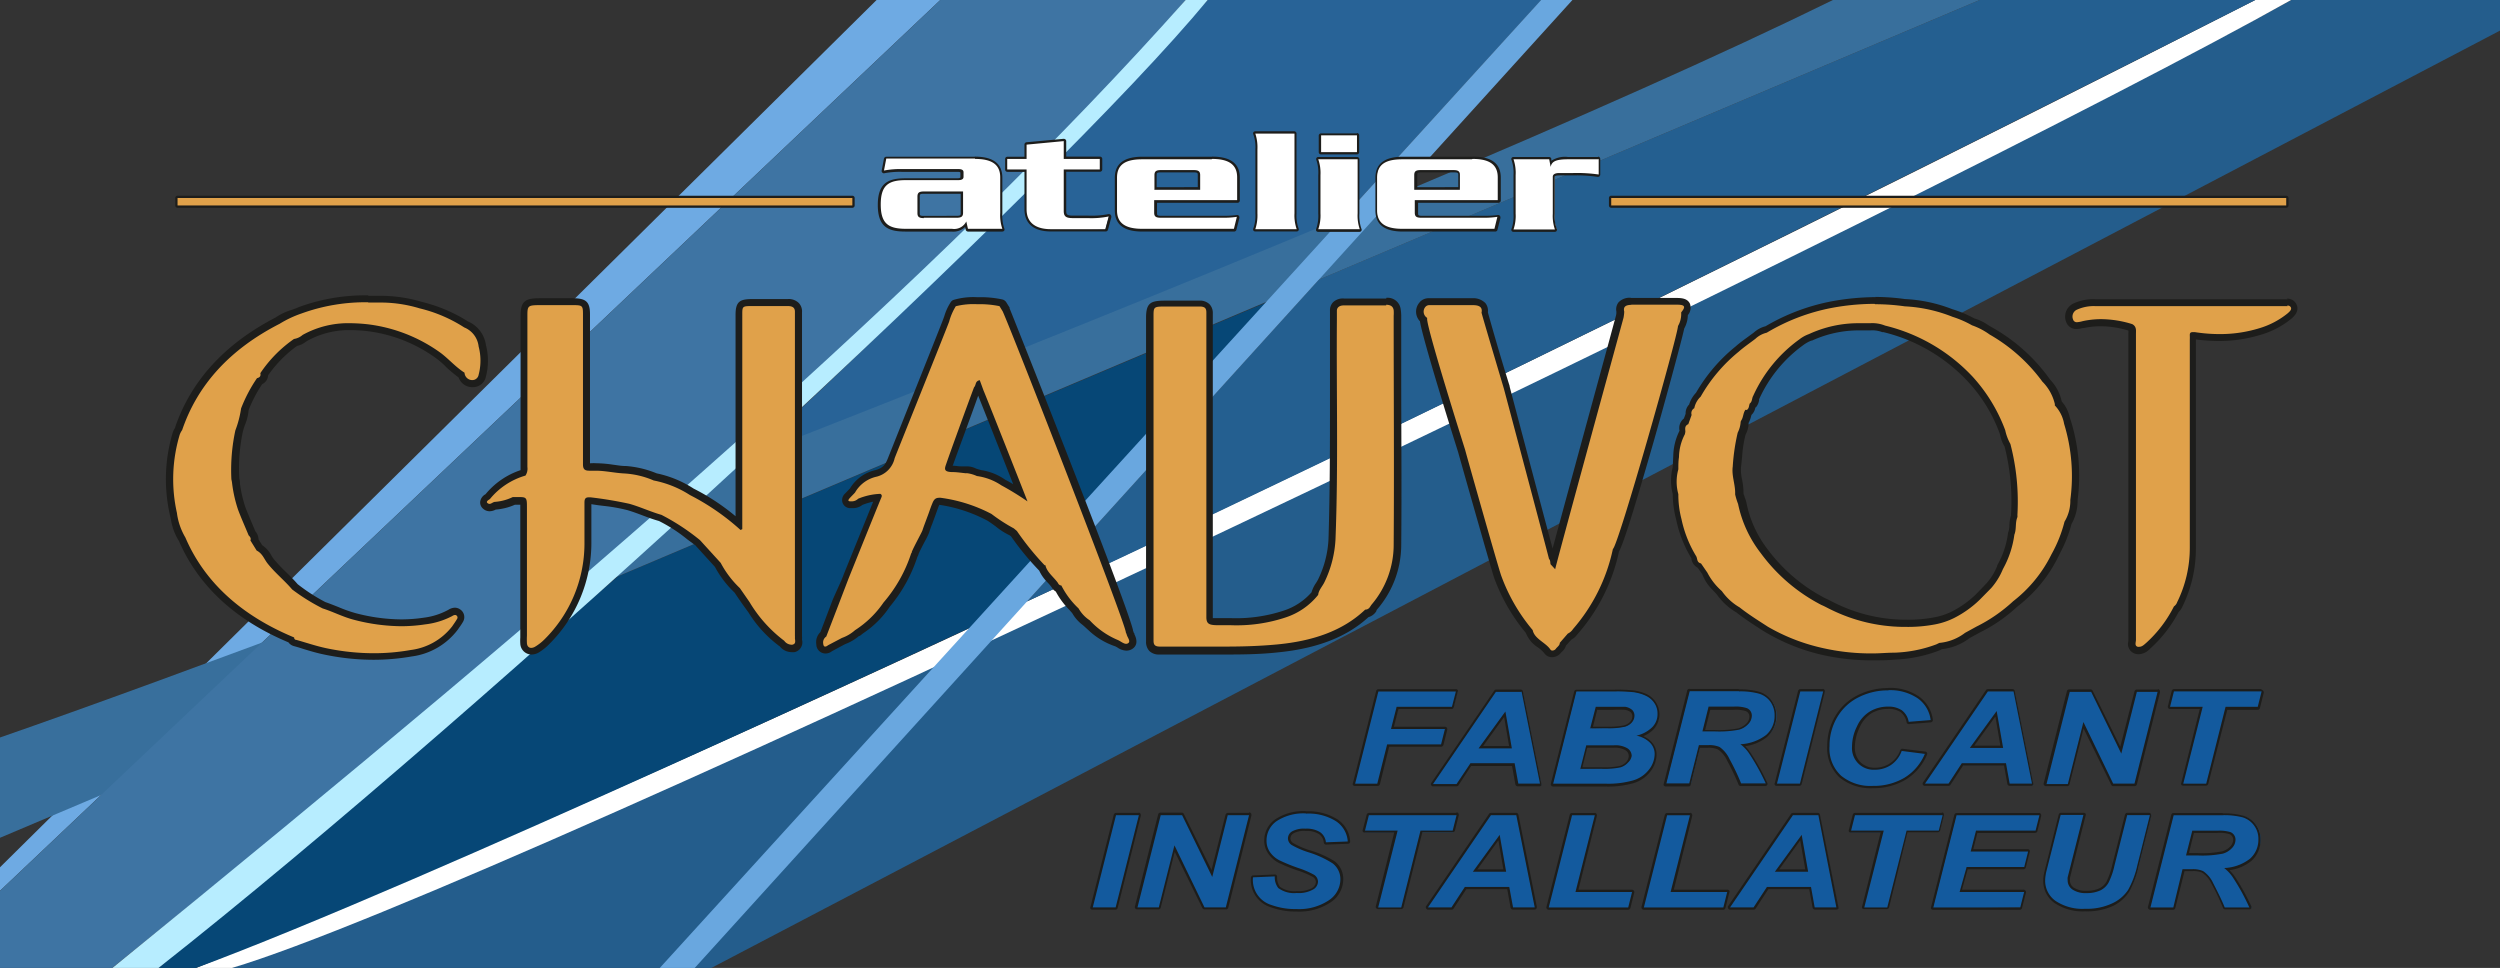
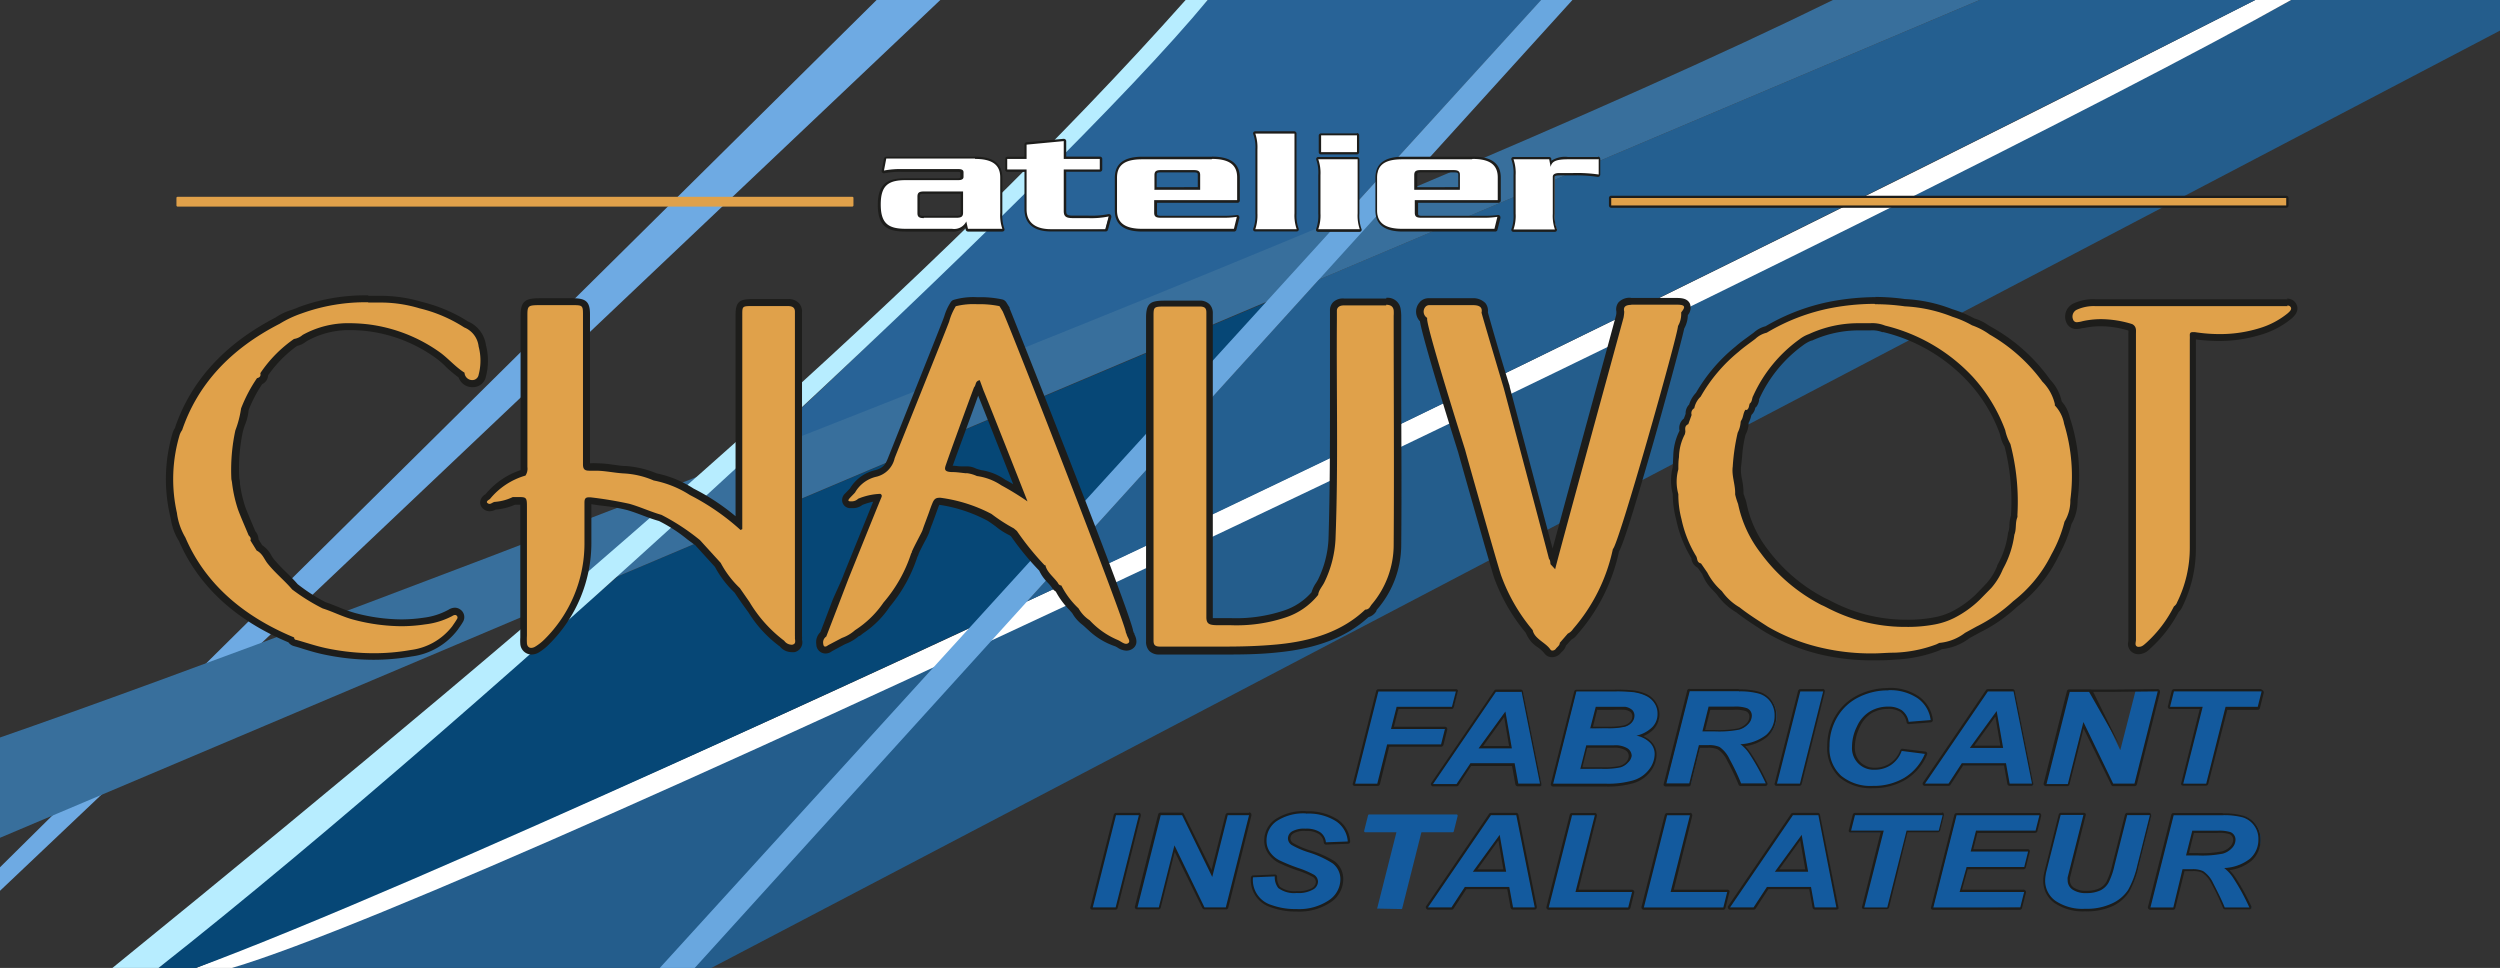
<svg xmlns="http://www.w3.org/2000/svg" viewBox="0 0 271.19 105">
  <rect x="0" y="0" width="271.19" height="105" fill="#333333" stroke="none" />
  <defs>
    <style>.cls-1{fill:#245d8c;}.cls-2{fill:#fff;}.cls-3{fill:#064776;}.cls-4{fill:#6eaae3;}.cls-5{fill:#245f90;}.cls-6{fill:#286397;}.cls-7{fill:#386f9c;}.cls-8{fill:#3e74a3;}.cls-9{fill:#b7edff;}.cls-10{fill:#69a7df;}.cls-11{fill:#e0a14a;}.cls-12{fill:#1d1d1b;}.cls-13{fill:#135a9e;}</style>
  </defs>
  <g id="Calque_3" data-name="Calque 3">
    <path class="cls-1" d="M271.55,3.13V0h-23C204.34,24.18,75.36,85.79,25.16,105h52Z" />
    <path class="cls-2" d="M25.16,105h-3.9C87.83,78.23,186,29.86,244.64,0h3.89C210.09,21.59,54.23,96.39,25.16,105Z" />
    <path class="cls-3" d="M21.26,105H17.19L67,62.54l71-30L105.4,68S45.48,96.05,21.26,105Z" />
    <polygon class="cls-4" points="102 0 95.09 0 0 94.08 0 96.63 102 0" />
    <path class="cls-5" d="M111.41,65.24l31.65-34.91L214.74,0h29.9S162.59,41.66,111.41,65.24Z" />
    <path class="cls-6" d="M131,0h36.19L145.7,23.58c-16.2,7.3-52.27,21.47-64.56,26C102,30.88,131,0,131,0Z" />
    <path class="cls-7" d="M214.74,0H198.83C151.39,23.33,36.89,67.21,0,80V90.88Z" />
-     <path class="cls-8" d="M128.61,0H102L0,96.63V105H12.16C51,73.74,100.3,33.34,128.61,0Z" />
    <path class="cls-9" d="M17.19,105h-5C63,63.72,101.83,30.11,128.61,0H131C114.56,19.93,53,76.79,17.19,105Z" />
    <polygon class="cls-10" points="170.57 0 167.17 0 71.57 105 75.36 105 170.57 0" />
    <path class="cls-11" d="M132.77,70.51h-2.46l-2.46,0-2,0h0a1.15,1.15,0,0,1-.87-.27,1,1,0,0,1-.25-.78c0-1.29,0-14.88,0-25.8V34.34c0-1.37.25-1.47,1.8-1.47h2.07l1.39,0h.11a1.18,1.18,0,0,1,.86.27,1.07,1.07,0,0,1,.25.78c0,1.09,0,6,0,11.91,0,7.4,0,16.32,0,21.07,0,.41,0,.5.74.51l1.5,0a16.58,16.58,0,0,0,5.92-.83,7.05,7.05,0,0,0,3.28-2.24,2.74,2.74,0,0,1,.45-1,3.7,3.7,0,0,0,.25-.43,11.75,11.75,0,0,0,1.17-4.52c.2-5.16.17-10.42.15-15.5,0-2.76,0-5.52,0-8.27v-1a.89.89,0,0,1,.23-.67,1.19,1.19,0,0,1,.88-.29h4.6c.92,0,1.18.49,1.24.9a5.05,5.05,0,0,1,.06.67v6.58c0,6,0,12.21,0,18.32a10.37,10.37,0,0,1-2.49,6.67L149,66a1,1,0,0,1-.74.54c-2.3,2.14-5.44,3.38-9.61,3.78-2.14.21-4.28.24-5.9.24Z" />
    <path class="cls-12" d="M150.34,33.06c.53,0,.78.2.84.59a4.18,4.18,0,0,1,0,.61c0,8.3.06,16.6,0,24.9a10,10,0,0,1-2.4,6.43c-.17.21-.25.53-.69.54-2.47,2.35-5.76,3.41-9.49,3.77-1.95.19-3.9.24-5.86.24-1.64,0-3.27,0-4.91,0-.68,0-1.37,0-2,0h0c-.62,0-.7-.26-.7-.68,0-1.71,0-25.12,0-35.11,0-1.1,0-1.1,1.43-1.1h2.06c.47,0,.94,0,1.41,0h.1c.59,0,.74.21.73.68,0,2.47,0,24.45,0,33,0,.71.26.87,1.11.89h1.51a16.84,16.84,0,0,0,6-.85,7.51,7.51,0,0,0,3.51-2.44c.05-.51.46-.92.68-1.38a12,12,0,0,0,1.2-4.66c.31-7.93.09-15.86.15-23.79,0-.34,0-.69,0-1s.24-.57.74-.57h4.63m0-.75h-4.62a1.54,1.54,0,0,0-1.16.4,1.27,1.27,0,0,0-.34.94c0,.25,0,.51,0,.76v.24c0,2.76,0,5.56,0,8.27,0,5.08,0,10.34-.16,15.5a11.16,11.16,0,0,1-1.13,4.37,4.35,4.35,0,0,1-.23.39,3.45,3.45,0,0,0-.48,1,6.81,6.81,0,0,1-3.06,2,16.46,16.46,0,0,1-5.78.8h-1.5l-.37,0v-.11c0-4.74,0-13.78,0-21,0-5.82,0-10.84,0-11.94a1.36,1.36,0,0,0-.36-1,1.5,1.5,0,0,0-1.12-.39H130c-.47,0-.93,0-1.39,0H126.5c-1.61,0-2.18.16-2.18,1.85v9.45c0,10.86,0,24.37,0,25.65a1.45,1.45,0,0,0,.36,1.06,1.47,1.47,0,0,0,1.09.38h.07c.68,0,1.35,0,2,0h2.45l2.46,0c1.63,0,3.78,0,5.94-.24,4.2-.42,7.4-1.66,9.75-3.81a1.49,1.49,0,0,0,.88-.69.22.22,0,0,1,0-.08A10.72,10.72,0,0,0,152,59.16c.06-6.13,0-12.36,0-18.38,0-2.18,0-4.35,0-6.52a4.86,4.86,0,0,0-.06-.72,1.42,1.42,0,0,0-1.58-1.23Z" />
    <path class="cls-11" d="M40.48,71.24a25.78,25.78,0,0,1-5.26-.56c-.78-.17-1.53-.4-2.25-.62l-1-.29a.63.63,0,0,1-.44-.35c-5.78-2.44-9.76-6.12-11.83-11a5.48,5.48,0,0,1-.81-2.2l-.12-.54a17.16,17.16,0,0,1,.3-8.67,1.72,1.72,0,0,1,.22-.45l.09-.13c1.67-4.95,5.29-8.9,10.73-11.69A6.13,6.13,0,0,1,31.75,34a8.11,8.11,0,0,0,.82-.31,20.39,20.39,0,0,1,7.37-1.24c.53,0,1.06,0,1.6,0a15,15,0,0,1,4.12.64,16.62,16.62,0,0,1,4.93,2.11,2.87,2.87,0,0,1,1.72,2.3,6.36,6.36,0,0,1,0,3.24,1.05,1.05,0,0,1-1,.87h0a1.22,1.22,0,0,1-1.23-1,12.82,12.82,0,0,1-1.42-1.17c-.36-.33-.71-.64-1.09-.93A16.53,16.53,0,0,0,38,35.43a9.58,9.58,0,0,0-5,1.23,1.22,1.22,0,0,0-.19.12,1.9,1.9,0,0,1-.81.36,13.49,13.49,0,0,0-3.39,3.43.69.69,0,0,1-.1.45.84.84,0,0,1-.41.32,15.12,15.12,0,0,0-1.6,3,4.75,4.75,0,0,1-.37,1.56c-.1.28-.19.55-.26.83A20.51,20.51,0,0,0,25.47,52a1.53,1.53,0,0,1,.08.45l0,.13a13.65,13.65,0,0,0,.6,2.58c.24.64.51,1.27.78,1.91l.34.8a.87.87,0,0,1,.27.7l.55.88a2.56,2.56,0,0,1,.93,1,4.17,4.17,0,0,0,.29.44,17.19,17.19,0,0,0,1.38,1.46c.43.42.87.86,1.27,1.33a21.43,21.43,0,0,0,3.16,2c.44.13.92.33,1.4.52a13.32,13.32,0,0,0,1.86.66,20.26,20.26,0,0,0,5.1.7A16.39,16.39,0,0,0,46,67.36a8,8,0,0,0,2.79-.85.93.93,0,0,1,.5-.18.66.66,0,0,1,.35.11.65.65,0,0,1,.2.88c-.11.2-.25.39-.38.59l-.15.22a7,7,0,0,1-4.76,2.75A23.49,23.49,0,0,1,40.48,71.24Z" />
    <path class="cls-12" d="M39.94,32.82c.52,0,1.05,0,1.58,0a14.67,14.67,0,0,1,4,.63,15.67,15.67,0,0,1,4.84,2.07,2.52,2.52,0,0,1,1.56,2.07,6,6,0,0,1,0,3.06.69.69,0,0,1-.67.58h0a.84.84,0,0,1-.86-.8h0c-1-.64-1.7-1.49-2.63-2.18h0A17,17,0,0,0,40,35.19,18.15,18.15,0,0,0,38,35.06a10.16,10.16,0,0,0-5.17,1.27,1.87,1.87,0,0,1-.94.44,14,14,0,0,0-3.65,3.71c.06.25,0,.46-.36.54a16,16,0,0,0-1.73,3.29,11.13,11.13,0,0,1-.62,2.38A20.39,20.39,0,0,0,25.1,52a3.54,3.54,0,0,1,.08.45,14.49,14.49,0,0,0,.64,2.83c.35.94.77,1.86,1.15,2.79.16.16.29.33.19.55l.68,1.1c.66.34.81.94,1.2,1.42.79,1,1.83,1.83,2.65,2.8A21.42,21.42,0,0,0,35,66c1.14.36,2.17.91,3.35,1.22a20.74,20.74,0,0,0,5.19.71,17.45,17.45,0,0,0,2.58-.2,8.36,8.36,0,0,0,2.93-.9.65.65,0,0,1,.31-.12.23.23,0,0,1,.15.05.27.27,0,0,1,.07.38c-.15.27-.34.52-.51.78a6.76,6.76,0,0,1-4.52,2.59,22.94,22.94,0,0,1-4,.35,25.26,25.26,0,0,1-5.18-.55c-1.12-.24-2.16-.6-3.23-.9-.16,0-.24-.13-.23-.26-5.74-2.38-9.72-6-11.8-10.84a7,7,0,0,1-.92-2.68,16.75,16.75,0,0,1,.31-8.49,2.11,2.11,0,0,1,.26-.49c1.67-4.91,5.18-8.77,10.58-11.53A11.78,11.78,0,0,1,32.72,34a20.29,20.29,0,0,1,7.22-1.21m0-.75a20.75,20.75,0,0,0-7.49,1.26c-.28.13-.55.22-.83.32a6.45,6.45,0,0,0-1.74.83C24.4,37.29,20.74,41.28,19,46.34a.21.21,0,0,0,0,.06,2,2,0,0,0-.27.55,17.57,17.57,0,0,0-.31,8.86l.12.53a6.06,6.06,0,0,0,.87,2.34c2.1,4.86,6.1,8.58,11.88,11a1.08,1.08,0,0,0,.6.41c.34.09.67.19,1,.3.72.22,1.48.45,2.27.61a25.94,25.94,0,0,0,5.34.57,24.18,24.18,0,0,0,4.16-.36,7.46,7.46,0,0,0,5-2.91l.15-.22a6.06,6.06,0,0,0,.41-.62,1,1,0,0,0-.33-1.37,1,1,0,0,0-.55-.17,1.35,1.35,0,0,0-.67.21A7.41,7.41,0,0,1,46,67a16.9,16.9,0,0,1-2.47.19,19.94,19.94,0,0,1-5-.69,14.7,14.7,0,0,1-1.82-.65c-.46-.18-.93-.37-1.42-.54a19.32,19.32,0,0,1-3-1.94c-.39-.45-.82-.88-1.24-1.29a17.83,17.83,0,0,1-1.35-1.43,4.4,4.4,0,0,1-.26-.39,3,3,0,0,0-1-1.12l-.4-.64,0-.05a1.29,1.29,0,0,0-.33-.8l-.32-.75c-.26-.62-.54-1.27-.78-1.9a14.35,14.35,0,0,1-.58-2.51l0-.13a2.76,2.76,0,0,0-.07-.47h0a19.11,19.11,0,0,1,.37-5,7,7,0,0,1,.24-.79,5.36,5.36,0,0,0,.4-1.61,14.39,14.39,0,0,1,1.47-2.82,1.08,1.08,0,0,0,.48-.43,1,1,0,0,0,.16-.52,13.32,13.32,0,0,1,3.15-3.2,2.19,2.19,0,0,0,.88-.4l.16-.11A9.31,9.31,0,0,1,38,35.81a15.44,15.44,0,0,1,2,.13,16,16,0,0,1,7.41,3c.35.26.69.57,1,.89a15,15,0,0,0,1.34,1.12A1.57,1.57,0,0,0,51.24,42h.07a1.43,1.43,0,0,0,1.4-1.15,6.77,6.77,0,0,0,0-3.43,3.28,3.28,0,0,0-1.94-2.55,16.82,16.82,0,0,0-5-2.12,15.64,15.64,0,0,0-4.19-.66c-.55,0-1.1,0-1.62,0Z" />
    <path class="cls-11" d="M203.22,71.21a23.34,23.34,0,0,1-5.64-.63,20.85,20.85,0,0,1-5.93-2.32l-.38-.24a31.6,31.6,0,0,1-2.73-1.89,6.41,6.41,0,0,1-2-1.83c-.15-.18-.32-.35-.49-.53a4.39,4.39,0,0,1-1.12-1.58l-.58-.82a.91.91,0,0,1-.56-.72.83.83,0,0,0,0-.15l0-.06a13.09,13.09,0,0,1-1.62-4.08,11,11,0,0,1-.36-2.76,5.47,5.47,0,0,1,0-2.84l0-.58,0-.66a6,6,0,0,1,.67-2.61l0-.12a1,1,0,0,1,.4-1.09l.27-.72a1,1,0,0,1,.33-.9,2.83,2.83,0,0,1,.76-1.29,16.92,16.92,0,0,1,4.17-4.93c.39-.35.83-.66,1.24-1l.58-.42.16-.13a2.61,2.61,0,0,1,1.17-.61A22.25,22.25,0,0,1,198.65,33a26.39,26.39,0,0,1,4.76-.45,23.63,23.63,0,0,1,3.27.23h0a15.94,15.94,0,0,1,5,1.07l.23.08a11.45,11.45,0,0,1,2.13.92,4.41,4.41,0,0,1,1.38.65,6.48,6.48,0,0,0,.57.33,19.05,19.05,0,0,1,5.85,5.23c.1.14.21.28.32.41a4.27,4.27,0,0,1,1.11,2.21,3.21,3.21,0,0,1,.86,1.63l.15.46a20,20,0,0,1,.7,8.4,4.92,4.92,0,0,1-.65,2.48,13.84,13.84,0,0,1-1.25,3.18l-.19.38a14.81,14.81,0,0,1-4.26,5.21l-.17.14a16,16,0,0,1-3.89,2.67l-1.19.66a5.68,5.68,0,0,1-2.86,1.13l-.27.13a14.78,14.78,0,0,1-4.7.94C204.74,71.18,204,71.21,203.22,71.21ZM188.93,47.08a12.48,12.48,0,0,0-.39,2.47c0,.37-.07.74-.12,1.11a4.73,4.73,0,0,0,.12,1.53,7.21,7.21,0,0,1,.15,1.48,1.45,1.45,0,0,0,.14.44,3.5,3.5,0,0,1,.17.52,12.3,12.3,0,0,0,2.31,5.11,18.49,18.49,0,0,0,6.45,5.52c.21.08.43.2.66.31l.49.25a17.89,17.89,0,0,0,7.4,1.79h.28a15.49,15.49,0,0,0,3.3-.28,7.57,7.57,0,0,0,1.93-.65,11.1,11.1,0,0,0,2.71-1.92l.62-.66c.19-.19.38-.38.56-.58a6.37,6.37,0,0,0,1.18-1.9l.1-.21A9.88,9.88,0,0,0,218.14,58a.5.5,0,0,1,0-.12,2.72,2.72,0,0,0,.14-.83,3.23,3.23,0,0,1,.19-1.07h0s0-.05,0-.09a24.66,24.66,0,0,0-.74-7.56,3,3,0,0,1-.42-1.06c0-.15-.09-.31-.14-.46a17.52,17.52,0,0,0-3.5-5.65,18.89,18.89,0,0,0-9.32-5.44,3.39,3.39,0,0,0-1.52-.26h-.59l-.68,0a12.54,12.54,0,0,0-5.22,1.15,3.38,3.38,0,0,0-1,.55,15,15,0,0,0-4.91,6,1,1,0,0,0-.08.25,1.14,1.14,0,0,1-.3.63l0,.12a1,1,0,0,1-.34.63,1.59,1.59,0,0,0-.15.42,2.32,2.32,0,0,1-.22.6l-.07.14,0,.17A2.38,2.38,0,0,1,188.93,47.08Z" />
    <path class="cls-12" d="M203.41,33a23.1,23.1,0,0,1,3.21.23h0a16.12,16.12,0,0,1,5.19,1.14,11,11,0,0,1,2.11.92h0a7.44,7.44,0,0,1,1.91,1h0a18.41,18.41,0,0,1,5.72,5.11,5.06,5.06,0,0,1,1.36,2.47.11.11,0,0,0,0,.12,3.89,3.89,0,0,1,1,2,19.35,19.35,0,0,1,.67,8.24,4.34,4.34,0,0,1-.63,2.36,14.56,14.56,0,0,1-1.42,3.55,14.58,14.58,0,0,1-4.15,5.08,17,17,0,0,1-4,2.76l-1.22.67a5.39,5.39,0,0,1-2.79,1.09l-.33.16a14.21,14.21,0,0,1-4.55.9c-.78,0-1.55.08-2.33.08a23.63,23.63,0,0,1-5.56-.61,20.83,20.83,0,0,1-5.82-2.28h0c-1.05-.68-2.11-1.34-3.07-2.1h0a6.11,6.11,0,0,1-1.93-1.77,6.77,6.77,0,0,1-1.57-2l-.69-1c-.45-.11-.38-.45-.49-.71a.31.31,0,0,0-.05-.1,12.79,12.79,0,0,1-1.58-4,10.43,10.43,0,0,1-.34-2.71h0a5,5,0,0,1,0-2.69c0-.44,0-.88.07-1.32h0a5.52,5.52,0,0,1,.64-2.49l.05-.25c0-.31-.12-.64.32-.84l.36-1a.62.62,0,0,1,.29-.73h0a2.34,2.34,0,0,1,.69-1.25,17.35,17.35,0,0,1,4.14-4.89c.55-.49,1.19-.92,1.79-1.38h0a2.71,2.71,0,0,1,1.24-.67,21.6,21.6,0,0,1,7-2.68,25.6,25.6,0,0,1,4.69-.45m-14,11.49h0c-.25.34-.22.75-.42,1.1a.93.93,0,0,0-.1.2,2.93,2.93,0,0,1-.32,1.18,22,22,0,0,0-.54,3.69c-.14,1,.31,2,.26,3a7.49,7.49,0,0,0,.32,1.05A13,13,0,0,0,191,60a18.88,18.88,0,0,0,6.59,5.63c.41.17.77.39,1.17.57A18.17,18.17,0,0,0,206.3,68h.31a15.73,15.73,0,0,0,3.36-.28,7.94,7.94,0,0,0,2-.68,11.31,11.31,0,0,0,2.8-2h0L216,63.79a7.32,7.32,0,0,0,1.27-2.06A10.52,10.52,0,0,0,218.51,58c.25-.62.07-1.28.33-1.9a.89.89,0,0,0,0-.23,24.82,24.82,0,0,0-.76-7.71,5.3,5.3,0,0,1-.56-1.49A17.78,17.78,0,0,0,214,40.88a19.21,19.21,0,0,0-9.51-5.56,3.71,3.71,0,0,0-1.62-.26h-.58c-.23,0-.45,0-.68,0a12.77,12.77,0,0,0-5.38,1.18,3.82,3.82,0,0,0-1.05.58,15.31,15.31,0,0,0-5,6.12c-.16.27-.08.6-.37.83-.11.23-.05.51-.32.7m14-12.24h0a27.07,27.07,0,0,0-4.82.46,22.38,22.38,0,0,0-7.15,2.7,3,3,0,0,0-1.27.68l-.16.12-.56.41c-.43.31-.87.64-1.28,1a18.11,18.11,0,0,0-4.27,5,3.24,3.24,0,0,0-.75,1.28,1.35,1.35,0,0,0-.38,1l-.07.2-.12.32a1.31,1.31,0,0,0-.47,1.32,6.4,6.4,0,0,0-.68,2.68l-.06,1.28a5.81,5.81,0,0,0,0,2.9,11.31,11.31,0,0,0,.38,2.81,13.32,13.32,0,0,0,1.65,4.18v0a.29.29,0,0,1,0,.09,1.35,1.35,0,0,0,.68.93l.1.14.39.55A4.91,4.91,0,0,0,185.78,64c.17.17.33.34.48.52a6.8,6.8,0,0,0,2.09,1.91c.86.68,1.81,1.29,2.72,1.88l.37.23A21.52,21.52,0,0,0,197.49,71a24.17,24.17,0,0,0,5.73.63c.76,0,1.53,0,2.38-.08a15,15,0,0,0,4.79-1l.26-.13a6,6,0,0,0,3-1.2l.51-.28.62-.34a16.6,16.6,0,0,0,3.95-2.71l.18-.15a15.25,15.25,0,0,0,4.35-5.32l.19-.39a14.52,14.52,0,0,0,1.26-3.19,5.08,5.08,0,0,0,.66-2.52v-.08a20.11,20.11,0,0,0-.72-8.56c-.05-.14-.09-.29-.14-.44a3.78,3.78,0,0,0-.86-1.69,4.93,4.93,0,0,0-1.17-2.27c-.11-.13-.21-.26-.31-.4a19.23,19.23,0,0,0-6-5.32c-.22-.12-.39-.23-.57-.34a4.94,4.94,0,0,0-1.44-.68,12.73,12.73,0,0,0-2.15-.93l-.23-.07a16.18,16.18,0,0,0-5.14-1.1,23.63,23.63,0,0,0-3.27-.23Zm-13,11.94a1.66,1.66,0,0,0,.33-.74.53.53,0,0,1,0-.12,14.73,14.73,0,0,1,4.8-5.88,3.71,3.71,0,0,1,.86-.48l.07,0a12.17,12.17,0,0,1,5.07-1.11c.21,0,.43,0,.64,0h.62a3,3,0,0,1,1.3.19l.13,0a18.44,18.44,0,0,1,9.14,5.34,16.63,16.63,0,0,1,3.42,5.52,3.06,3.06,0,0,1,.13.43,3.55,3.55,0,0,0,.45,1.12,24.07,24.07,0,0,1,.7,7.35v.1a4,4,0,0,0-.18,1.08,2.43,2.43,0,0,1-.1.71.6.6,0,0,0-.06.23,9.48,9.48,0,0,1-1.11,3.33l-.07.15,0,.05a6.33,6.33,0,0,1-1.11,1.8l-.56.59-.64.66a10.79,10.79,0,0,1-2.6,1.85,7.15,7.15,0,0,1-1.81.61,14.94,14.94,0,0,1-3.23.27h-.3a17.42,17.42,0,0,1-7.24-1.76l-.48-.24c-.21-.11-.44-.23-.68-.33a18.21,18.21,0,0,1-6.3-5.39,12.1,12.1,0,0,1-2.24-5,3.51,3.51,0,0,0-.2-.6c0-.12-.09-.25-.11-.33a7.36,7.36,0,0,0-.15-1.51,4.73,4.73,0,0,1-.12-1.42c.05-.38.08-.75.12-1.12a12.65,12.65,0,0,1,.37-2.36,2.85,2.85,0,0,0,.33-1.13l0-.15v0a3.05,3.05,0,0,0,.27-.71A1.25,1.25,0,0,1,190,45a1.36,1.36,0,0,0,.41-.79Z" />
    <path class="cls-11" d="M57.67,70.63a.84.84,0,0,1-.84-.84c0-.2,0-.41,0-.62V55.09a2.8,2.8,0,0,0,0-.77h0a1.29,1.29,0,0,0-.35,0l-.68,0a5.89,5.89,0,0,1-2,.53l-.14.06a1.06,1.06,0,0,1-.5.16.69.69,0,0,1-.48-.2.53.53,0,0,1-.18-.43.8.8,0,0,1,.46-.56,8.06,8.06,0,0,1,3.86-2.61,1.13,1.13,0,0,0,.07-.53V34.21c0-1.35.34-1.49,1.8-1.49H62c1.22,0,1.62.11,1.62,1.34V47.59c0,.94,0,1.87,0,2.8,0,.21,0,.25,0,.25s.05,0,.27,0h.18l.54,0a14.9,14.9,0,0,1,1.79.15c.44.06.89.12,1.34.14a10.28,10.28,0,0,1,3.32.8,11.26,11.26,0,0,1,4,1.62,24.69,24.69,0,0,1,5.09,3.43V34.15c0-1.22.23-1.32,1.54-1.32h3.73a1.25,1.25,0,0,1,1,.3.93.93,0,0,1,.25.73V69a1.12,1.12,0,0,1,0,.26.65.65,0,0,0,0,.14.74.74,0,0,1-.54.9,1.24,1.24,0,0,1-.27,0h0a1.28,1.28,0,0,1-1-.51,13.07,13.07,0,0,1-3.35-3.61L81,65.58l-.75-1.08L80,64a10.35,10.35,0,0,1-2.09-2.74l-2.22-2.43c-.25-.17-.55-.4-.86-.62a16,16,0,0,0-3.19-2c-.56-.16-1.14-.37-1.71-.59s-1.13-.42-1.72-.59a19,19,0,0,0-2.61-.47c-.52-.06-1-.13-1.56-.22a.47.47,0,0,0-.16,0h0s-.06,0,0,.18c0,1.45,0,3,0,4.54a15.12,15.12,0,0,1-4.43,10.55,5.34,5.34,0,0,1-1,.85A1.22,1.22,0,0,1,57.67,70.63Z" />
    <path class="cls-12" d="M60.51,33.1H62c1.17,0,1.24,0,1.24,1V46.47c0,1.3,0,2.61,0,3.91,0,.49.17.68.67.68h.22l.5,0c1,0,2.07.25,3.11.3h0a9.38,9.38,0,0,1,3.17.76,11.2,11.2,0,0,1,3.93,1.58h0a25.36,25.36,0,0,1,5.49,3.79l.19-.09V34.15c0-.95,0-.95,1.17-.95H83.9c.52,0,1,0,1.55,0h0c.57,0,.79.21.78.65,0,.18,0,.37,0,.55V69a1.33,1.33,0,0,1,0,.2c0,.26.16.62-.26.73a.57.57,0,0,1-.18,0,1,1,0,0,1-.72-.42,14.68,14.68,0,0,1-3.77-4.21L80.26,63.8a10.63,10.63,0,0,1-2.08-2.74l-2.25-2.47a23.74,23.74,0,0,0-4.18-2.74c-1.19-.34-2.28-.86-3.48-1.2a42.28,42.28,0,0,0-4.2-.7l-.23,0c-.37,0-.44.23-.44.57,0,1.51,0,3,0,4.52a14.64,14.64,0,0,1-4.32,10.3,5.32,5.32,0,0,1-1,.79.89.89,0,0,1-.45.15c-.26,0-.44-.17-.47-.49a7.66,7.66,0,0,1,0-.83V55.09c0-1,0-1.17-.77-1.17l-.77,0h0a5.36,5.36,0,0,1-1.92.52c-.2,0-.4.22-.6.22a.36.36,0,0,1-.23-.1c-.17-.15.09-.31.27-.42A7.74,7.74,0,0,1,57,51.59a1.35,1.35,0,0,0,.21-.93V34.21c0-1.06.07-1.11,1.43-1.11h1.86m0-.75H58.65c-1.51,0-2.18.18-2.18,1.86V51a8.33,8.33,0,0,0-3.8,2.61,1.09,1.09,0,0,0-.58.81.88.88,0,0,0,.3.75,1.07,1.07,0,0,0,.73.29,1.53,1.53,0,0,0,.67-.19l.07,0a6.36,6.36,0,0,0,2-.52l.58,0h0V69.16a5.06,5.06,0,0,0,0,.67A1.23,1.23,0,0,0,57.67,71a1.57,1.57,0,0,0,.85-.27,5.65,5.65,0,0,0,1.1-.9A15.47,15.47,0,0,0,64.15,59c0-1.45,0-2.92,0-4.31.46.08.91.14,1.36.19a18.71,18.71,0,0,1,2.56.46c.57.17,1.11.37,1.69.59s1.13.42,1.73.59a16.6,16.6,0,0,1,3.08,2l.86.63.12.14,2,2.2a11,11,0,0,0,2.13,2.79l.29.43c.25.37.5.73.76,1.09s.31.43.47.65a13.19,13.19,0,0,0,3.4,3.68,1.63,1.63,0,0,0,1.23.61,1.57,1.57,0,0,0,.37,0A1.09,1.09,0,0,0,87,69.4a.22.22,0,0,1,0-.08,1.17,1.17,0,0,0,0-.26V34.18c0-.11,0-.21,0-.32a1.31,1.31,0,0,0-.36-1,1.54,1.54,0,0,0-1.17-.42h-.07c-.51,0-1,0-1.53,0H81.74c-1.39,0-1.95.16-1.95,1.7V56a23.73,23.73,0,0,0-4.55-3,11.75,11.75,0,0,0-4-1.65,10.9,10.9,0,0,0-3.35-.8h-.06c-.43,0-.85-.08-1.31-.14a13.54,13.54,0,0,0-1.83-.16,5.44,5.44,0,0,0-.57,0H64c0-.91,0-1.83,0-2.72,0-.37,0-.75,0-1.12V34.06c0-1.47-.58-1.71-2-1.71Z" />
    <path class="cls-11" d="M168.33,70.9a.6.6,0,0,1-.52-.26,3.84,3.84,0,0,0-.77-.72,2.75,2.75,0,0,1-1.19-1.45,19.54,19.54,0,0,1-3.44-6c-.35-1-3.64-12.64-3.92-13.66-.41-1.3-4-12.69-4.12-14.21a1.13,1.13,0,0,1-.1-1.65.92.92,0,0,1,.71-.3h4.67a1.41,1.41,0,0,1,1.17.4,1,1,0,0,1,.18.78c.32,1.18,2.37,8.06,2.39,8.14.19.71,4.49,16.89,4.88,18.41a.87.87,0,0,1,.17.44c.46-1.76,1.91-7.14,6.35-23.39l.85-3.12a1.76,1.76,0,0,0,.06-.39v-.16a.94.94,0,0,1,.14-.77,1.29,1.29,0,0,1,1.05-.36h5c.43,0,.91,0,1.09.4s0,.63-.26.94v.09a2.79,2.79,0,0,1-.38,1.41c-.45,1.82-5.72,21.66-7.05,24.11h0a19.46,19.46,0,0,1-4.4,8.85l-.09.11a1.38,1.38,0,0,1-.54.45l-.72.79a1.07,1.07,0,0,1-.36.58l-.13.13A.83.83,0,0,1,168.33,70.9Z" />
    <path class="cls-12" d="M176.9,33.05h5c.86,0,1,.2.47.83l0,.24h0a2.59,2.59,0,0,1-.35,1.25h0c0,.94-6.47,23.84-7.06,24.18a19.34,19.34,0,0,1-4.32,8.68,1.39,1.39,0,0,1-.57.5l-.87,1c0,.29-.28.44-.43.65a.48.48,0,0,1-.37.19.25.25,0,0,1-.21-.1c-.52-.78-1.74-1.16-1.93-2.12a19.46,19.46,0,0,1-3.42-5.92c-.35-1-3.61-12.51-3.91-13.64,0,0-4.11-13-4.12-14.18l0-.13a.79.79,0,0,1-.15-1.23h0a.56.56,0,0,1,.42-.15l.37,0h4.32c.71,0,1.07.23.94.82.24.91,2.42,8.22,2.42,8.22s4.72,17.73,4.9,18.49c.17.17.12.39.17.58l.5.54c0-.22,6.74-24.81,7.41-27.27a3.83,3.83,0,0,0,.08-.68h0c-.13-.53.16-.73.81-.73m-15.37,4.52h0v0h0v0M176.9,32.3a1.67,1.67,0,0,0-1.34.51,1.25,1.25,0,0,0-.22,1,.49.49,0,0,0,0,.12,1.34,1.34,0,0,1-.05.32l-.81,3c-3.71,13.59-5.34,19.59-6.06,22.25-1-3.71-4.49-16.92-4.66-17.56h0s0,0,0-.06c-1-3.17-2.09-7-2.36-8a1.34,1.34,0,0,0-.27-1,1.85,1.85,0,0,0-1.44-.53h-4.45l-.24,0a1.27,1.27,0,0,0-.95.38l-.1.12a1.51,1.51,0,0,0,.08,2c.32,2,3.47,12.07,4.13,14.16.28,1,3.55,12.55,3.91,13.65a20.12,20.12,0,0,0,3.45,6,3.26,3.26,0,0,0,1.31,1.57,3.33,3.33,0,0,1,.69.63,1,1,0,0,0,.83.43,1.24,1.24,0,0,0,1-.51l.08-.08a1.37,1.37,0,0,0,.44-.67l.27-.3.33-.36a1.65,1.65,0,0,0,.61-.53l.08-.09a19.8,19.8,0,0,0,4.46-8.92c.42-.77,1.26-3.23,3.76-11.92.81-2.83,3-10.75,3.32-12.28a3.1,3.1,0,0,0,.39-1.45,1.22,1.22,0,0,0,.22-1.25c-.29-.6-1-.6-1.42-.61h-5Z" />
    <path class="cls-11" d="M232,70.52a.93.93,0,0,1-.29,0,.77.77,0,0,1-.47-1,.77.77,0,0,0,0-.15q0-16.59,0-33.19V36c0-.35,0-.46-.21-.58a11.26,11.26,0,0,0-3.2-.49,9,9,0,0,0-1.94.21l-.13,0a2.18,2.18,0,0,1-.55.09.8.8,0,0,1-.79-.54,1.21,1.21,0,0,1,.66-1.55,4.7,4.7,0,0,1,2.16-.4H248.1a.78.78,0,0,1,.7.33c.34.54-.18,1-.42,1.19a9.06,9.06,0,0,1-3.3,1.7,14.94,14.94,0,0,1-4.32.62A18.8,18.8,0,0,1,238,36.4h-.12c0,.15,0,.26,0,.36V43q0,8.16,0,16.31a13.45,13.45,0,0,1-1.4,6.11,1.43,1.43,0,0,1-.39.55A14,14,0,0,1,233,70,1.52,1.52,0,0,1,232,70.52Z" />
    <path class="cls-12" d="M248.1,33.15a.41.41,0,0,1,.38.15c.17.27-.12.51-.35.71A8.93,8.93,0,0,1,245,35.63a14.39,14.39,0,0,1-4.21.61,17.51,17.51,0,0,1-2.69-.21l-.25,0c-.25,0-.32.11-.31.37s0,.36,0,.55c0,7.47,0,15,0,22.42a13.29,13.29,0,0,1-1.37,5.95.91.91,0,0,1-.35.46,13.47,13.47,0,0,1-3,3.95c-.21.18-.45.43-.75.43a.57.57,0,0,1-.18,0c-.37-.11-.19-.49-.19-.75q0-16.59,0-33.19c0-.38.08-.79-.4-1.06a11.55,11.55,0,0,0-3.39-.54,9.39,9.39,0,0,0-2,.22,2.78,2.78,0,0,1-.6.11.41.41,0,0,1-.43-.29.82.82,0,0,1,.47-1.09,4.39,4.39,0,0,1,2-.36h20.4l.41,0m0-.75H227.3a5.05,5.05,0,0,0-2.33.44,1.57,1.57,0,0,0-.85,2,1.15,1.15,0,0,0,1.14.79,2.6,2.6,0,0,0,.64-.1l.12,0a8.9,8.9,0,0,1,1.86-.2,10.46,10.46,0,0,1,3,.47,1.48,1.48,0,0,1,0,.22v1.36q0,16,0,32s0,.06,0,.1a1.1,1.1,0,0,0,.72,1.37,1.4,1.4,0,0,0,.41.06,1.75,1.75,0,0,0,1.2-.58l0,0a14.31,14.31,0,0,0,3.12-4,1.86,1.86,0,0,0,.41-.59,14.2,14.2,0,0,0,1.46-6.31c0-5.43,0-11,0-16.3V36.82a19.42,19.42,0,0,0,2.49.17,15.31,15.31,0,0,0,4.43-.64,9.46,9.46,0,0,0,3.43-1.77c.25-.22,1-.86.5-1.68a1.1,1.1,0,0,0-1-.5Z" />
    <path class="cls-11" d="M89.51,70.48c-.11,0-.51,0-.59-.64a1.15,1.15,0,0,1,.4-1.06l1.38-3.6.63-1.6c.21-.51.33-.81.42-1s.16-.45.37-1l3.12-7.7a6.91,6.91,0,0,0-2,.5,1.18,1.18,0,0,1-.75.31h-.14s-.05,0-.11,0a.53.53,0,0,1-.54-.29.66.66,0,0,1,.2-.67l.42-.44.13-.13a3.91,3.91,0,0,1,2.58-1.88c1.12-.32,1.35-.92,1.67-1.74l1.54-3.86c1.65-4.11,4.14-10.34,4.37-11l.12-.34A5.4,5.4,0,0,1,103.4,33a.33.33,0,0,1,.14-.12,8.21,8.21,0,0,1,2.42-.26,11.08,11.08,0,0,1,2.53.24.34.34,0,0,1,.21.16l.35.56c.15.33,12.87,32.39,13.4,34.92a1.91,1.91,0,0,1,.1.27,1,1,0,0,0,.1.21c.12.25.39.81-.14,1.13a.76.76,0,0,1-.39.1h0a1.55,1.55,0,0,1-.77-.29,2.26,2.26,0,0,0-.26-.14A7.59,7.59,0,0,1,118.38,68c-.15-.14-.3-.28-.46-.41l-.15-.13a3.9,3.9,0,0,1-1.06-1.22l-.35-.39a8.16,8.16,0,0,1-1.47-2,.85.85,0,0,1-.42-.4,4.64,4.64,0,0,0-.48-.56,4,4,0,0,1-.87-1.27l-.06,0a30.57,30.57,0,0,1-3-3.71l-.25-.21a6.93,6.93,0,0,1-1.54-1c-.29-.21-.57-.42-.88-.61A16.27,16.27,0,0,0,102,54.32l-.14,0c-.18,0-.24.07-.38.39s-.25.66-.37,1l-.31.86c-.13.35-.26.69-.37,1a8.87,8.87,0,0,1-.42.87c-.25.48-.56,1.07-.71,1.42a.77.77,0,0,1-.11.27,16.07,16.07,0,0,1-3,5.39,9.78,9.78,0,0,1-2.78,2.77l-.37.29a4.71,4.71,0,0,1-1.55.9l-.61.34-.86.46A.75.75,0,0,1,89.51,70.48Zm15.42-19.55a2.09,2.09,0,0,1,.79.2,1.82,1.82,0,0,0,.3.11l.35.09a5.6,5.6,0,0,1,2.45,1.05,17.12,17.12,0,0,1,1.82,1.07c-1.18-3-4.2-10.63-4.32-10.91l-.22-.61a1.12,1.12,0,0,1-.16.27c-.67,1.78-2.63,7.17-3,8.18a2.61,2.61,0,0,0-.13.42h0a2.7,2.7,0,0,0,.45,0c.3,0,.61,0,.92.07l.5.05Z" />
    <path class="cls-12" d="M106,33a10.62,10.62,0,0,1,2.42.21l.35.57c1.07,2.36,13.38,33.92,13.36,34.84a1.09,1.09,0,0,1,.1.25c.09.31.46.72.13.91a.36.36,0,0,1-.2.06c-.28,0-.6-.28-.89-.41a8.73,8.73,0,0,1-3.06-2.14A3.72,3.72,0,0,1,117,66h0a9,9,0,0,1-1.87-2.49.4.4,0,0,1-.36-.26c-.45-.65-1.2-1.16-1.37-1.94h-.09a30.08,30.08,0,0,1-3-3.71l-.33-.28a18.37,18.37,0,0,1-2.43-1.57A16.55,16.55,0,0,0,102.06,54a.86.86,0,0,0-.22,0c-.44,0-.59.32-.71.62-.2.47-.36,1-.53,1.43h0c-.18.5-.38,1-.54,1.49-.06.19-.89,1.69-1.15,2.32a.21.21,0,0,1-.07.17,15.49,15.49,0,0,1-3,5.33,10.8,10.8,0,0,1-3.09,3,4.28,4.28,0,0,1-1.42.84L89.81,70a.49.49,0,0,1-.3.14c-.13,0-.19-.13-.21-.31a.77.77,0,0,1,.33-.78l1.42-3.69c.16-.42,1-2.61,1-2.61s3-7.45,3.52-8.7c.08-.18.16-.34-.07-.48a6.94,6.94,0,0,0-2.41.53,1,1,0,0,1-.61.28h-.25c-.28,0-.23-.15-.06-.34s.39-.4.58-.61h0a3.58,3.58,0,0,1,2.37-1.73,2.66,2.66,0,0,0,1.93-2c.27-.7,5.56-13.86,5.91-14.81a6.3,6.3,0,0,1,.72-1.67h0A7.8,7.8,0,0,1,106,33m-1.23,18.34a.68.68,0,0,1,.2,0,3.74,3.74,0,0,1,1,.3,6.22,6.22,0,0,1,2.64,1,31.53,31.53,0,0,1,2.85,1.75c-.44-1.13-4.63-11.75-4.76-12l-.42-1.15c-.54.11-.37.54-.62.77-.64,1.69-2.64,7.2-3,8.26-.2.57-.35.93.68.94.47,0,1,.09,1.45.13M89.67,69.17h0M106,32.24a7.57,7.57,0,0,0-2.59.3.65.65,0,0,0-.28.24,5.69,5.69,0,0,0-.69,1.5l-.12.33c-.23.63-2.72,6.85-4.37,11l-1.53,3.84c-.31.8-.49,1.27-1.43,1.54a4.31,4.31,0,0,0-2.79,2l-.09.09-.43.45a.94.94,0,0,0-.26,1.07.89.89,0,0,0,.88.52h.25a1.6,1.6,0,0,0,1-.35h0a7.32,7.32,0,0,1,1.17-.35c-.75,1.86-2.57,6.34-3.11,7.67-.06.14-.1.26-.14.37s-.11.26-.19.47L90.35,65,89,68.56a1.51,1.51,0,0,0-.45,1.33,1,1,0,0,0,1,1,1.15,1.15,0,0,0,.7-.25l1-.54.43-.23a4.86,4.86,0,0,0,1.51-.89l.08,0,.37-.29a10.39,10.39,0,0,0,2.88-2.88,16.31,16.31,0,0,0,3-5.42.94.94,0,0,0,.13-.32c.15-.34.44-.9.68-1.36a8,8,0,0,0,.45-.92c.11-.35.23-.69.36-1l.16-.44.16-.43q.17-.48.36-1l.07-.16h0a16.09,16.09,0,0,1,5.24,1.73c.29.18.56.38.85.59a7.71,7.71,0,0,0,1.56,1l0,0,.14.11a29.84,29.84,0,0,0,3.05,3.71l0,0a4.51,4.51,0,0,0,.9,1.28,4.23,4.23,0,0,1,.45.53,1.27,1.27,0,0,0,.45.46,8.63,8.63,0,0,0,1.48,2l.3.34a4.2,4.2,0,0,0,1.14,1.29l.15.13.45.41A7.88,7.88,0,0,0,121,70.12l.2.11a1.82,1.82,0,0,0,1,.35,1.18,1.18,0,0,0,.58-.16c.38-.22.74-.68.28-1.61,0-.06,0-.11-.07-.16a2.67,2.67,0,0,0-.09-.26l0-.06c-.9-3.57-13.25-34.59-13.38-34.87l0-.09-.17-.27-.18-.29a.73.73,0,0,0-.41-.32,11.09,11.09,0,0,0-2.65-.25Zm-2.63,18.22c.39-1.11,2-5.43,2.74-7.54.47,1.17,2.57,6.47,3.8,9.61-.28-.18-.58-.34-.88-.5A6.09,6.09,0,0,0,106.46,51l-.34-.09a2.67,2.67,0,0,1-.26-.09,2.19,2.19,0,0,0-.93-.23h-.23l-.45,0c-.3,0-.61-.07-.92-.07Z" />
    <path class="cls-11" d="M19.26,21.35H92.46a.12.12,0,0,1,.12.12v.81a.13.13,0,0,1-.13.13H19.26a.13.13,0,0,1-.12-.12v-.81A.12.12,0,0,1,19.26,21.35Z" />
-     <path class="cls-12" d="M92.46,21.48v.81H19.26v-.81h73.2m0-.25H19.26a.25.25,0,0,0-.25.25v.81a.25.25,0,0,0,.25.25h73.2a.25.25,0,0,0,.25-.25v-.81a.25.25,0,0,0-.25-.25Z" />
    <rect class="cls-11" x="174.66" y="21.35" width="73.46" height="1.06" rx="0.13" />
    <path class="cls-12" d="M248,21.48v.81H174.78v-.81H248m0-.25H174.78a.25.25,0,0,0-.25.25v.81a.25.25,0,0,0,.25.25H248a.25.25,0,0,0,.25-.25v-.81a.25.25,0,0,0-.25-.25Z" />
    <path class="cls-2" d="M105,25a.14.14,0,0,1-.12-.09l-.13-.58c-.3.49-.72.67-1.53.67h-5c-1.81,0-2.85-.45-2.85-2.76s1-2.77,2.85-2.77h5.67c.46,0,.46-.15.46-.23v-.49c0-.08,0-.23-.46-.23H97.83a9.84,9.84,0,0,0-1.92.16h0a.12.12,0,0,1-.09,0,.14.14,0,0,1,0-.12L96,17.22a.12.12,0,0,1,.12-.1h9.63c2,0,2.85.69,2.85,2.16v3.86a4.14,4.14,0,0,0,.23,1.67.13.13,0,0,1,0,.12.12.12,0,0,1-.1.05Zm-4.79-4.08c-.51,0-.57.14-.57.43v1.78c0,.29.06.42.57.42h3.57c.51,0,.57-.13.57-.42V20.9Z" />
    <path class="cls-12" d="M105.77,17.24c1.85,0,2.73.63,2.73,2v3.86a4.54,4.54,0,0,0,.23,1.72H105l-.18-.8h0a1.46,1.46,0,0,1-1.55.8h-5c-1.89,0-2.73-.55-2.73-2.64s.84-2.64,2.73-2.64h5.67c.37,0,.58-.1.58-.36v-.49c0-.26-.21-.35-.58-.35H97.83a9.35,9.35,0,0,0-1.94.16l.25-1.3h9.63m-5.56,6.42h3.57c.53,0,.69-.15.69-.55V20.77h-4.26c-.53,0-.69.15-.69.56v1.78c0,.4.16.55.69.55M105.77,17H96.14a.27.27,0,0,0-.25.2l-.25,1.3a.23.23,0,0,0,.07.22.23.23,0,0,0,.18.08h0a8.94,8.94,0,0,1,1.9-.16h6.06c.33,0,.33.07.33.1v.49s0,.11-.33.11H98.22c-1.84,0-3,.48-3,2.89s1.14,2.89,3,2.89h5a1.83,1.83,0,0,0,1.47-.5l.07.31a.26.26,0,0,0,.24.19h3.73a.26.26,0,0,0,.21-.11.27.27,0,0,0,0-.23,4.3,4.3,0,0,1-.21-1.63V19.28c0-1.54-1-2.29-3-2.29Zm-5.56,6.42c-.44,0-.44-.08-.44-.3V21.33c0-.22,0-.31.44-.31h4v2.09c0,.22,0,.3-.44.3Z" />
    <path class="cls-2" d="M114,25c-1.78,0-2.76-.81-2.76-2.28V18.5h-2a.12.12,0,0,1-.13-.12V17.24a.12.12,0,0,1,.13-.12h2V15.69a.13.13,0,0,1,.11-.13l4-.37a.16.16,0,0,1,.09,0,.18.18,0,0,1,0,.09v1.81h3.78a.12.12,0,0,1,.13.12v1.14a.12.12,0,0,1-.13.12h-3.78v4.38c0,.53.17.65.87.65H118a9.85,9.85,0,0,0,2.22-.16h0a.11.11,0,0,1,.08,0,.11.11,0,0,1,0,.12l-.37,1.38a.13.13,0,0,1-.12.09Z" />
    <path class="cls-12" d="M115.39,15.31v1.93h3.91v1.14h-3.91v4.5c0,.63.28.78,1,.78H118a9.29,9.29,0,0,0,2.27-.18l-.37,1.38H114c-1.62,0-2.64-.67-2.64-2.16V18.38h-2.1V17.24h2.1V15.69l4-.38m4.91,8.17h0m-4.91-8.42h0l-4,.37a.25.25,0,0,0-.23.25V17h-1.85a.25.25,0,0,0-.25.25v1.14a.25.25,0,0,0,.25.25h1.85V22.7c0,1.55,1,2.41,2.89,2.41h5.93a.26.26,0,0,0,.24-.19l.36-1.34a.3.3,0,0,0,0-.1.25.25,0,0,0-.25-.25h0l-.08,0a9.31,9.31,0,0,1-2.17.16h-1.64c-.69,0-.75-.13-.75-.53V18.63h3.66a.25.25,0,0,0,.25-.25V17.24a.25.25,0,0,0-.25-.25h-3.66V15.31a.25.25,0,0,0-.08-.18.28.28,0,0,0-.17-.07Z" />
    <path class="cls-2" d="M123.93,25c-2,0-2.86-.69-2.86-2.16V19.28c0-1.47.91-2.16,2.86-2.16h7.54c1.95,0,2.86.69,2.86,2.16v2.47a.12.12,0,0,1-.13.12h-8.85v1.24c0,.29.05.42.57.42h7a10.46,10.46,0,0,0,1.26-.09h0a.1.1,0,0,1,.09,0,.11.11,0,0,1,0,.11l-.32,1.3a.12.12,0,0,1-.12.09Zm6.12-4.56V19c0-.29-.06-.42-.57-.42h-3.56c-.52,0-.57.13-.57.42v1.43Z" />
    <path class="cls-12" d="M131.47,17.24c1.85,0,2.73.63,2.73,2v2.47h-9v1.36c0,.4.17.55.7.55h7a9,9,0,0,0,1.27-.1l-.32,1.3h-9.95c-1.85,0-2.73-.63-2.73-2V19.28c0-1.41.88-2,2.73-2h7.54m-6.25,3.31h5V19c0-.4-.17-.55-.7-.55h-3.56c-.53,0-.7.15-.7.55v1.56m9,3h0M131.47,17h-7.54c-2,0-3,.75-3,2.29v3.54c0,1.54,1,2.29,3,2.29h9.95a.26.26,0,0,0,.24-.19l.32-1.27a.22.22,0,0,0,0-.09.24.24,0,0,0-.24-.25h0a10.16,10.16,0,0,1-1.24.09h-7c-.45,0-.45-.08-.45-.3V22h8.73a.25.25,0,0,0,.25-.25V19.28c0-1.54-1-2.29-3-2.29Zm-6,3.31V19c0-.22,0-.3.45-.3h3.56c.45,0,.45.08.45.3V20.3Z" />
    <path class="cls-2" d="M136.17,25a.14.14,0,0,1-.11-.05.13.13,0,0,1,0-.12,4.21,4.21,0,0,0,.22-1.67V16.2a4.28,4.28,0,0,0-.22-1.67.11.11,0,0,1,0-.11.13.13,0,0,1,.11-.06h4.25a.13.13,0,0,1,.13.13v8.65a4.49,4.49,0,0,0,.22,1.67.13.13,0,0,1,0,.12.12.12,0,0,1-.1.05Z" />
    <path class="cls-12" d="M140.42,14.49v8.65a4.49,4.49,0,0,0,.24,1.72h-4.49a4.76,4.76,0,0,0,.23-1.72V16.2a4.69,4.69,0,0,0-.23-1.71h4.25m0-.25h-4.25a.25.25,0,0,0-.21.11.23.23,0,0,0,0,.23,4.16,4.16,0,0,1,.22,1.62v6.94a4.23,4.23,0,0,1-.22,1.63.24.24,0,0,0,0,.23.25.25,0,0,0,.21.11h4.49a.24.24,0,0,0,.2-.11.24.24,0,0,0,0-.23,4.27,4.27,0,0,1-.22-1.63V14.49a.25.25,0,0,0-.25-.25Z" />
    <path class="cls-2" d="M143,25a.12.12,0,0,1-.1-.05.13.13,0,0,1,0-.12,4.41,4.41,0,0,0,.22-1.67V19a4.41,4.41,0,0,0-.22-1.67.13.13,0,0,1,0-.12.12.12,0,0,1,.1-.05h4.26a.12.12,0,0,1,.13.12v5.9a4.21,4.21,0,0,0,.22,1.67.13.13,0,0,1,0,.12.16.16,0,0,1-.11.05Zm.3-8.36a.12.12,0,0,1-.12-.12V14.68a.12.12,0,0,1,.12-.12h3.89a.12.12,0,0,1,.13.12V16.5a.12.12,0,0,1-.13.12Z" />
    <path class="cls-12" d="M147.2,14.68V16.5h-3.89V14.68h3.89m.07,2.56v5.9a4.54,4.54,0,0,0,.23,1.72H143a4.49,4.49,0,0,0,.24-1.72V19a4.49,4.49,0,0,0-.24-1.72h4.26m-.07-2.81h-3.89a.25.25,0,0,0-.25.25V16.5a.25.25,0,0,0,.25.25h3.89a.25.25,0,0,0,.25-.25V14.68a.25.25,0,0,0-.25-.25Zm.07,2.56H143a.23.23,0,0,0-.2.11.24.24,0,0,0,0,.23A4.23,4.23,0,0,1,143,19v4.18a4.23,4.23,0,0,1-.22,1.63.24.24,0,0,0,0,.23.23.23,0,0,0,.2.11h4.49a.25.25,0,0,0,.21-.11.24.24,0,0,0,0-.23,4.23,4.23,0,0,1-.22-1.63v-5.9a.25.25,0,0,0-.25-.25Z" />
    <path class="cls-2" d="M152.2,25c-1.95,0-2.86-.69-2.86-2.16V19.28c0-1.47.91-2.16,2.86-2.16h7.54c1.95,0,2.86.69,2.86,2.16v2.47a.12.12,0,0,1-.13.12h-8.85v1.24c0,.29.06.42.57.42h7a10.46,10.46,0,0,0,1.26-.09h0a.13.13,0,0,1,.1,0,.11.11,0,0,1,0,.11l-.33,1.3a.12.12,0,0,1-.12.09Zm6.12-4.56V19c0-.29,0-.42-.57-.42h-3.56c-.51,0-.57.13-.57.42v1.43Z" />
    <path class="cls-12" d="M159.74,17.24c1.85,0,2.73.63,2.73,2v2.47h-9v1.36c0,.4.16.55.69.55h7a9,9,0,0,0,1.27-.1l-.32,1.3h-10c-1.85,0-2.73-.63-2.73-2V19.28c0-1.41.88-2,2.73-2h7.54m-6.24,3.31h4.95V19c0-.4-.16-.55-.7-.55h-3.56c-.53,0-.69.15-.69.55v1.56m9,3h0M159.74,17H152.2c-2,0-3,.75-3,2.29v3.54c0,1.54,1,2.29,3,2.29h10a.24.24,0,0,0,.24-.19l.32-1.27a.2.2,0,0,0,0-.09.25.25,0,0,0-.25-.25h0a10.16,10.16,0,0,1-1.24.09h-7c-.44,0-.44-.08-.44-.3V22h8.72a.25.25,0,0,0,.25-.25V19.28c0-1.54-1-2.29-3-2.29Zm-6,3.31V19c0-.22,0-.3.44-.3h3.56c.45,0,.45.08.45.3V20.3Z" />
    <path class="cls-2" d="M164.18,25a.12.12,0,0,1-.1-.05.13.13,0,0,1,0-.12,4.41,4.41,0,0,0,.22-1.67V19a4.41,4.41,0,0,0-.22-1.67.13.13,0,0,1,0-.12.12.12,0,0,1,.1-.05h3.87a.12.12,0,0,1,.12.1l.09.47c.29-.47.94-.57,1.87-.57h3.29a.12.12,0,0,1,.12.12v1.69a.11.11,0,0,1,0,.09.11.11,0,0,1-.08,0h0a16,16,0,0,0-2.74-.16h-1.52c-.18,0-.57,0-.57.28v4a4.21,4.21,0,0,0,.22,1.67.16.16,0,0,1,0,.12.16.16,0,0,1-.11.05Z" />
    <path class="cls-12" d="M173.42,17.24v1.69a16.4,16.4,0,0,0-2.76-.16h-1.52c-.44,0-.7.14-.7.4v4a4.54,4.54,0,0,0,.23,1.72h-4.49a4.54,4.54,0,0,0,.23-1.72V19a4.54,4.54,0,0,0-.23-1.72h3.87l.16.83h0c.11-.62.62-.83,1.87-.83h3.29m0-.25h-3.29a2.7,2.7,0,0,0-1.8.41l0-.21a.25.25,0,0,0-.24-.2h-3.87a.23.23,0,0,0-.2.11.24.24,0,0,0,0,.23,4.3,4.3,0,0,1,.21,1.63v4.18a4.3,4.3,0,0,1-.21,1.63.24.24,0,0,0,0,.23.23.23,0,0,0,.2.11h4.49a.25.25,0,0,0,.21-.11.24.24,0,0,0,0-.23,4,4,0,0,1-.22-1.63v-4c0-.11.22-.15.45-.15h1.52a15.67,15.67,0,0,1,2.72.16h0a.23.23,0,0,0,.16-.06.25.25,0,0,0,.09-.19V17.24a.25.25,0,0,0-.25-.25Z" />
    <path class="cls-13" d="M147,85.17a.12.12,0,0,1-.1,0,.11.11,0,0,1,0-.11l2.52-10a.14.14,0,0,1,.12-.09h8.45a.13.13,0,0,1,.1,0,.15.15,0,0,1,0,.11l-.43,1.68a.12.12,0,0,1-.12.09h-5.86L151.09,79h5.69a.12.12,0,0,1,.09.05.11.11,0,0,1,0,.11l-.42,1.67a.13.13,0,0,1-.12.09h-5.75l-1.05,4.17a.12.12,0,0,1-.12.09Z" />
    <path class="cls-12" d="M157.93,75l-.43,1.67h-6l-.61,2.41h5.85l-.42,1.67h-5.85l-1.07,4.26H147l2.52-10h8.45m-1.15,4.08h0m1.15-4.33h-8.45a.26.26,0,0,0-.24.19l-2.52,10a.23.23,0,0,0,0,.21.26.26,0,0,0,.2.1h2.48a.26.26,0,0,0,.25-.19l1-4.07h5.65a.26.26,0,0,0,.24-.19l.41-1.64a.29.29,0,0,0,0-.09.25.25,0,0,0-.25-.25h-5.53l.49-1.91h5.76a.25.25,0,0,0,.24-.18l.43-1.68a.26.26,0,0,0,0-.21.28.28,0,0,0-.2-.1Zm0,.5Z" />
    <path class="cls-13" d="M164.66,85.17a.12.12,0,0,1-.12-.1L164.15,83h-4.61l-1.41,2.16a.12.12,0,0,1-.1,0h-2.55a.11.11,0,0,1-.11-.06.12.12,0,0,1,0-.13l6.82-10a.16.16,0,0,1,.11,0h2.75a.13.13,0,0,1,.13.1l2,10a.2.2,0,0,1,0,.11.12.12,0,0,1-.1,0Zm-.86-4.12-.62-3.59-2.6,3.59Z" />
    <path class="cls-12" d="M165.05,75l2,10h-2.35l-.4-2.21h-4.79L158,85.05h-2.55l6.82-10h2.75m-4.71,6.13H164l-.7-4-2.91,4m4.71-6.38H162.3a.26.26,0,0,0-.21.11l-6.82,10a.24.24,0,0,0,.21.39H158a.26.26,0,0,0,.21-.11l1.37-2.1h4.44l.36,2a.27.27,0,0,0,.25.21H167a.25.25,0,0,0,.2-.09.31.31,0,0,0,0-.21l-2-10a.26.26,0,0,0-.25-.2Zm-4.22,6.13,2.28-3.15.54,3.15Z" />
    <path class="cls-13" d="M168.51,85.17a.13.13,0,0,1-.1,0,.14.14,0,0,1,0-.11l2.53-10a.12.12,0,0,1,.12-.09h4.12a16.17,16.17,0,0,1,1.89.07,4.44,4.44,0,0,1,1.55.42,2.39,2.39,0,0,1,1,.86,2.29,2.29,0,0,1,.34,1.2,2.19,2.19,0,0,1-.6,1.53,3.16,3.16,0,0,1-1.37.83,2.82,2.82,0,0,1,1.1.68,1.82,1.82,0,0,1,.55,1.31,2.89,2.89,0,0,1-.64,1.79,3.54,3.54,0,0,1-1.76,1.2,10.12,10.12,0,0,1-3,.36Zm5.28-1.86a8.39,8.39,0,0,0,2-.15,1.62,1.62,0,0,0,.76-.49,1.08,1.08,0,0,0,.28-.7.86.86,0,0,0-.39-.72A2.48,2.48,0,0,0,175,81h-2.86l-.6,2.36Zm.6-4.35a7.58,7.58,0,0,0,1.8-.15,1.36,1.36,0,0,0,.77-.45,1,1,0,0,0,.26-.65.71.71,0,0,0-.23-.54,1.3,1.3,0,0,0-.68-.29,10.7,10.7,0,0,0-1.29,0h-1.83L172.66,79Z" />
    <path class="cls-12" d="M175.16,75a16.08,16.08,0,0,1,1.88.07,4.43,4.43,0,0,1,1.5.41,2.23,2.23,0,0,1,.94.82,2,2,0,0,1,.32,1.13,2,2,0,0,1-.56,1.44,3.51,3.51,0,0,1-1.73.93,2.86,2.86,0,0,1,1.46.75,1.73,1.73,0,0,1,.52,1.23,2.79,2.79,0,0,1-.62,1.71,3.36,3.36,0,0,1-1.7,1.16,9.83,9.83,0,0,1-3,.36h-5.69L171,75h4.12m-2.67,4h1.9a7.82,7.82,0,0,0,1.83-.15,1.51,1.51,0,0,0,.84-.49,1.12,1.12,0,0,0,.28-.73.86.86,0,0,0-.26-.63,1.53,1.53,0,0,0-.75-.33c-.18,0-.62,0-1.31,0H173.1l-.61,2.37m-1.09,4.36h2.39a8.63,8.63,0,0,0,2-.16,1.8,1.8,0,0,0,.82-.53A1.25,1.25,0,0,0,177,82a1,1,0,0,0-.45-.82,2.53,2.53,0,0,0-1.48-.33h-3l-.66,2.62m3.76-8.65H171a.24.24,0,0,0-.24.19l-2.53,10a.25.25,0,0,0,.24.31h5.69a10,10,0,0,0,3.05-.37,3.62,3.62,0,0,0,1.82-1.25,3.06,3.06,0,0,0,.67-1.86,2,2,0,0,0-.59-1.4,2.72,2.72,0,0,0-.85-.58,3.3,3.3,0,0,0,1.13-.76,2.39,2.39,0,0,0,.26-2.87,2.47,2.47,0,0,0-1-.92,4.92,4.92,0,0,0-1.58-.43,16.58,16.58,0,0,0-1.91-.07ZM173.29,77H175a10.22,10.22,0,0,1,1.27,0,1.32,1.32,0,0,1,.62.26.61.61,0,0,1,.18.45.87.87,0,0,1-.22.57,1.33,1.33,0,0,1-.71.41,8,8,0,0,1-1.77.14h-1.57l.47-1.87Zm-1,4.11H175a2.37,2.37,0,0,1,1.33.28.73.73,0,0,1,.35.62,1,1,0,0,1-.25.62,1.45,1.45,0,0,1-.71.45,8,8,0,0,1-2,.15h-2.07l.53-2.12Z" />
    <path class="cls-13" d="M188.87,85.17a.13.13,0,0,1-.12-.08,26.18,26.18,0,0,0-1.25-2.63,3,3,0,0,0-1-1.25,2.64,2.64,0,0,0-1.17-.18h-.91l-1,4a.14.14,0,0,1-.13.09h-2.48a.12.12,0,0,1-.1,0,.14.14,0,0,1,0-.11l2.52-10a.14.14,0,0,1,.13-.09h5.35a7.84,7.84,0,0,1,2.19.24,2.53,2.53,0,0,1,1.31.9,2.61,2.61,0,0,1,.5,1.6,2.83,2.83,0,0,1-1,2.2,4.71,4.71,0,0,1-2.56,1,5.32,5.32,0,0,1,.69.78A23.71,23.71,0,0,1,191.65,85a.11.11,0,0,1,0,.12.12.12,0,0,1-.1,0ZM186,79.28a10.91,10.91,0,0,0,2.62-.2,2,2,0,0,0,1-.58,1.18,1.18,0,0,0,.34-.8.75.75,0,0,0-.47-.71,3.48,3.48,0,0,0-1.36-.15h-2.64l-.61,2.44Z" />
    <path class="cls-12" d="M188.63,75a7.65,7.65,0,0,1,2.16.24,2.36,2.36,0,0,1,1.24.86,2.5,2.5,0,0,1,.47,1.52,2.73,2.73,0,0,1-.92,2.11,5,5,0,0,1-2.79,1,4,4,0,0,1,.9.93,23.41,23.41,0,0,1,1.85,3.32h-2.67a24.57,24.57,0,0,0-1.26-2.64,3.23,3.23,0,0,0-1.08-1.31,2.79,2.79,0,0,0-1.24-.2h-1l-1.05,4.15h-2.48l2.53-10h5.35m-4,4.36H186a11.51,11.51,0,0,0,2.66-.19,2.14,2.14,0,0,0,1-.63,1.3,1.3,0,0,0,.37-.88.86.86,0,0,0-.53-.82,3.78,3.78,0,0,0-1.42-.17h-2.74l-.67,2.69m4-4.61h-5.35A.26.26,0,0,0,183,75l-2.52,10a.23.23,0,0,0,0,.21.26.26,0,0,0,.2.1h2.48a.26.26,0,0,0,.25-.19l1-4h.82a2.48,2.48,0,0,1,1.11.17,2.9,2.9,0,0,1,1,1.2,26.29,26.29,0,0,1,1.25,2.62.25.25,0,0,0,.23.16h2.67a.27.27,0,0,0,.21-.12.23.23,0,0,0,0-.24,23.38,23.38,0,0,0-1.87-3.35,5.49,5.49,0,0,0-.52-.62,4.76,4.76,0,0,0,2.38-1,3,3,0,0,0,1-2.29,2.74,2.74,0,0,0-.52-1.67,2.66,2.66,0,0,0-1.37-.95,7.73,7.73,0,0,0-2.23-.25ZM185.53,77h2.54a3.51,3.51,0,0,1,1.31.14.63.63,0,0,1,.39.6,1.11,1.11,0,0,1-.3.72,2.06,2.06,0,0,1-.91.55,11.56,11.56,0,0,1-2.59.18h-1l.55-2.19Z" />
    <path class="cls-13" d="M192.76,85.17a.11.11,0,0,1-.09,0,.11.11,0,0,1,0-.11l2.53-10a.12.12,0,0,1,.12-.09h2.48a.13.13,0,0,1,.1,0,.14.14,0,0,1,0,.11l-2.52,10a.12.12,0,0,1-.12.09Z" />
    <path class="cls-12" d="M197.77,75h0m0,0-2.52,10h-2.49l2.53-10h2.48m0-.25h-2.48a.26.26,0,0,0-.24.19l-2.53,10a.23.23,0,0,0,0,.21.24.24,0,0,0,.19.1h2.49a.26.26,0,0,0,.24-.19l2.51-10a.29.29,0,0,0,0-.09.25.25,0,0,0-.25-.25Zm0,.5Z" />
    <path class="cls-13" d="M203.17,85.35a5.17,5.17,0,0,1-3.55-1.14,4.2,4.2,0,0,1-1.29-3.3,6.12,6.12,0,0,1,.86-3.18,5.62,5.62,0,0,1,2.36-2.22,7.2,7.2,0,0,1,3.29-.76,5.49,5.49,0,0,1,3.24.89,3.5,3.5,0,0,1,1.47,2.46.1.1,0,0,1,0,.09.12.12,0,0,1-.09,0l-2.39.19a.12.12,0,0,1-.12-.1,1.85,1.85,0,0,0-.71-1.19,2.52,2.52,0,0,0-1.43-.37,3.68,3.68,0,0,0-1.86.5,3.51,3.51,0,0,0-1.38,1.57A4.85,4.85,0,0,0,201,81a2.19,2.19,0,0,0,2.3,2.38,2.94,2.94,0,0,0,2.85-2,.12.12,0,0,1,.11-.08l2.52.31a.13.13,0,0,1,.09.07.11.11,0,0,1,0,.11,5.6,5.6,0,0,1-2.25,2.63A6.53,6.53,0,0,1,203.17,85.35Z" />
    <path class="cls-12" d="M204.84,74.87a5.33,5.33,0,0,1,3.17.87,3.4,3.4,0,0,1,1.42,2.37l-2.38.19a2,2,0,0,0-.76-1.26,2.61,2.61,0,0,0-1.5-.39,3.78,3.78,0,0,0-1.92.51,3.6,3.6,0,0,0-1.43,1.63,4.92,4.92,0,0,0-.54,2.2,2.34,2.34,0,0,0,2.43,2.51A3.18,3.18,0,0,0,205.1,83a3.11,3.11,0,0,0,1.19-1.54l2.51.32a5.53,5.53,0,0,1-2.2,2.58,6.51,6.51,0,0,1-3.43.89,5,5,0,0,1-3.46-1.11,4,4,0,0,1-1.25-3.21,6.07,6.07,0,0,1,.83-3.12,5.52,5.52,0,0,1,2.32-2.17,7,7,0,0,1,3.23-.75m0-.25a7.27,7.27,0,0,0-3.34.78,5.8,5.8,0,0,0-2.42,2.26,6.28,6.28,0,0,0-.87,3.25,4.35,4.35,0,0,0,1.33,3.4,5.31,5.31,0,0,0,3.63,1.17,6.79,6.79,0,0,0,3.56-.93,5.79,5.79,0,0,0,2.3-2.69.27.27,0,0,0,0-.23.26.26,0,0,0-.18-.12l-2.5-.31h0a.26.26,0,0,0-.23.16,2.84,2.84,0,0,1-1.1,1.42,2.93,2.93,0,0,1-1.63.48,2.15,2.15,0,0,1-1.56-.59,2.19,2.19,0,0,1-.62-1.67,5,5,0,0,1,.51-2.1A3.48,3.48,0,0,1,203,77.38a3.57,3.57,0,0,1,1.8-.48,2.36,2.36,0,0,1,1.36.34,1.81,1.81,0,0,1,.66,1.12.25.25,0,0,0,.24.19h0l2.38-.19a.26.26,0,0,0,.23-.28,3.65,3.65,0,0,0-1.53-2.54,5.54,5.54,0,0,0-3.31-.92Z" />
    <path class="cls-13" d="M218,85.17a.12.12,0,0,1-.12-.1L217.52,83h-4.61l-1.41,2.16a.12.12,0,0,1-.1,0h-2.56a.14.14,0,0,1-.11-.06.15.15,0,0,1,0-.13l6.82-10a.16.16,0,0,1,.11,0h2.75a.13.13,0,0,1,.13.1l2,10a.2.2,0,0,1,0,.11.12.12,0,0,1-.1,0Zm-.86-4.12-.62-3.59L214,81.05Z" />
    <path class="cls-12" d="M218.42,75l2,10H218l-.4-2.21h-4.79l-1.44,2.21h-2.55l6.82-10h2.75m-4.71,6.13h3.61l-.7-4-2.91,4m4.71-6.38h-2.75a.25.25,0,0,0-.21.11l-6.82,10a.24.24,0,0,0,.21.39h2.55a.26.26,0,0,0,.21-.11l1.37-2.1h4.44l.36,2a.27.27,0,0,0,.25.21h2.35a.25.25,0,0,0,.2-.09.31.31,0,0,0,0-.21l-2-10a.26.26,0,0,0-.25-.2Zm-4.22,6.13,2.28-3.15.54,3.15Z" />
    <path class="cls-13" d="M229.23,85.17a.11.11,0,0,1-.11-.07L226,78.69l-1.61,6.39a.14.14,0,0,1-.12.09H222a.11.11,0,0,1-.09,0,.11.11,0,0,1,0-.11l2.52-10a.12.12,0,0,1,.12-.09h2.32a.13.13,0,0,1,.12.07L230,81.38,231.64,75a.12.12,0,0,1,.12-.09h2.3a.12.12,0,0,1,.1,0,.14.14,0,0,1,0,.11l-2.52,10a.12.12,0,0,1-.12.09Z" />
-     <path class="cls-12" d="M234.06,75h0m0,0-2.52,10h-2.31L226,78.32l-1.69,6.73H222l2.52-10h2.32l3.27,6.7,1.69-6.7h2.3m0-.25h-2.31a.26.26,0,0,0-.25.19L230,81l-3-6.08a.26.26,0,0,0-.23-.14h-2.32a.26.26,0,0,0-.24.19l-2.52,10a.23.23,0,0,0,.05.21.24.24,0,0,0,.19.1h2.32a.26.26,0,0,0,.24-.19l1.53-6.06,3,6.11a.25.25,0,0,0,.22.14h2.31a.26.26,0,0,0,.25-.19l2.51-10a.28.28,0,0,0,0-.09.25.25,0,0,0-.24-.25Zm0,.5h0Z" />
+     <path class="cls-12" d="M234.06,75h0m0,0-2.52,10h-2.31L226,78.32l-1.69,6.73H222l2.52-10h2.32h2.3m0-.25h-2.31a.26.26,0,0,0-.25.19L230,81l-3-6.08a.26.26,0,0,0-.23-.14h-2.32a.26.26,0,0,0-.24.19l-2.52,10a.23.23,0,0,0,.05.21.24.24,0,0,0,.19.1h2.32a.26.26,0,0,0,.24-.19l1.53-6.06,3,6.11a.25.25,0,0,0,.22.14h2.31a.26.26,0,0,0,.25-.19l2.51-10a.28.28,0,0,0,0-.09.25.25,0,0,0-.24-.25Zm0,.5h0Z" />
    <path class="cls-13" d="M236.83,85.17a.11.11,0,0,1-.09,0,.11.11,0,0,1,0-.11l2.07-8.18H235.4a.12.12,0,0,1-.12-.16L235.7,75a.12.12,0,0,1,.12-.09h9.51a.13.13,0,0,1,.1,0,.14.14,0,0,1,0,.11L245,76.74a.12.12,0,0,1-.12.1h-3.39l-2.08,8.24a.12.12,0,0,1-.12.09Z" />
    <path class="cls-12" d="M245.33,75h0m0,0-.42,1.67h-3.49l-2.1,8.34h-2.49l2.11-8.34H235.4l.42-1.67h9.51m0-.25h-9.51a.26.26,0,0,0-.24.19l-.42,1.67a.25.25,0,0,0,.05.22.23.23,0,0,0,.19.09h3.22l-2,8a.23.23,0,0,0,0,.21.24.24,0,0,0,.19.1h2.49a.26.26,0,0,0,.24-.19L241.61,77h3.3a.24.24,0,0,0,.24-.19l.41-1.64a.29.29,0,0,0,0-.09.25.25,0,0,0-.25-.25Zm0,.5Z" />
    <path class="cls-13" d="M118.54,98.56a.12.12,0,0,1-.1,0,.1.1,0,0,1,0-.1l2.52-10a.13.13,0,0,1,.12-.1h2.48a.12.12,0,0,1,.1,0,.14.14,0,0,1,0,.11l-2.52,10a.12.12,0,0,1-.12.09Z" />
    <path class="cls-12" d="M123.54,88.43h0m0,0-2.52,10h-2.48l2.52-10h2.48m0-.25h-2.48a.26.26,0,0,0-.24.19l-2.53,10a.23.23,0,0,0,0,.21.26.26,0,0,0,.2.1H121a.24.24,0,0,0,.24-.19l2.51-10a.15.15,0,0,0,0-.09.25.25,0,0,0-.25-.25Zm0,.5Z" />
    <path class="cls-13" d="M130.66,98.56a.12.12,0,0,1-.11-.07l-3.11-6.41-1.61,6.39a.14.14,0,0,1-.13.09h-2.31a.14.14,0,0,1-.1,0,.12.12,0,0,1,0-.1l2.52-10a.12.12,0,0,1,.12-.1h2.32a.12.12,0,0,1,.11.07l3.12,6.39,1.6-6.36a.14.14,0,0,1,.12-.1h2.31a.13.13,0,0,1,.12.16l-2.52,10a.12.12,0,0,1-.12.09Z" />
    <path class="cls-12" d="M135.49,88.43h0m0,0-2.52,10h-2.31l-3.26-6.73-1.7,6.73h-2.31l2.52-10h2.32l3.27,6.7,1.68-6.7h2.31m0-.25h-2.31a.26.26,0,0,0-.24.19l-1.52,6-3-6.08a.25.25,0,0,0-.23-.14h-2.32a.26.26,0,0,0-.24.19l-2.52,10a.25.25,0,0,0,.24.31h2.31a.26.26,0,0,0,.25-.19l1.52-6.06,3,6.11a.27.27,0,0,0,.23.14H133a.24.24,0,0,0,.24-.19l2.51-10a.15.15,0,0,0,0-.09.25.25,0,0,0-.25-.25Zm0,.5Z" />
    <path class="cls-13" d="M140.62,98.73a7.79,7.79,0,0,1-2.74-.44A3.14,3.14,0,0,1,136.21,97a3.24,3.24,0,0,1-.46-1.84.12.12,0,0,1,.12-.12l2.37-.1a.12.12,0,0,1,.12.11,1.8,1.8,0,0,0,.35,1.18,2.8,2.8,0,0,0,1.92.5,3.16,3.16,0,0,0,1.7-.34.93.93,0,0,0,.48-.77.78.78,0,0,0-.39-.65,8.76,8.76,0,0,0-1.68-.71,19.59,19.59,0,0,1-2.07-.85,2.89,2.89,0,0,1-1.06-.92,2.31,2.31,0,0,1-.39-1.33,2.65,2.65,0,0,1,1.15-2.2,5.35,5.35,0,0,1,3.27-.86A5.81,5.81,0,0,1,145,89a3,3,0,0,1,1.33,2.29.17.17,0,0,1,0,.1.15.15,0,0,1-.09,0l-2.38.09a.13.13,0,0,1-.13-.11,1.38,1.38,0,0,0-.57-1,2.59,2.59,0,0,0-1.51-.36,2.65,2.65,0,0,0-1.4.28.76.76,0,0,0-.38.66.69.69,0,0,0,.35.6,8.4,8.4,0,0,0,1.75.78,10.62,10.62,0,0,1,2.69,1.22,2.31,2.31,0,0,1,.89,1.86,2.88,2.88,0,0,1-1.31,2.36A5.93,5.93,0,0,1,140.62,98.73Z" />
    <path class="cls-12" d="M141.64,88.26a5.6,5.6,0,0,1,3.28.82,2.87,2.87,0,0,1,1.28,2.2l-2.37.09a1.52,1.52,0,0,0-.63-1.1,2.75,2.75,0,0,0-1.58-.38,2.69,2.69,0,0,0-1.47.3.9.9,0,0,0-.44.76.87.87,0,0,0,.4.71,9.1,9.1,0,0,0,1.79.78,10.76,10.76,0,0,1,2.65,1.21,2.15,2.15,0,0,1,.85,1.76,2.75,2.75,0,0,1-1.27,2.26,5.81,5.81,0,0,1-3.51.94,7.56,7.56,0,0,1-2.7-.44,2.83,2.83,0,0,1-2-3l2.36-.1a1.91,1.91,0,0,0,.38,1.26,2.88,2.88,0,0,0,2,.54,3.18,3.18,0,0,0,1.76-.37,1,1,0,0,0,.55-.87.89.89,0,0,0-.45-.75,9.76,9.76,0,0,0-1.71-.73,19.28,19.28,0,0,1-2.05-.84,2.84,2.84,0,0,1-1-.88,2.15,2.15,0,0,1-.37-1.26,2.54,2.54,0,0,1,1.1-2.1,5.29,5.29,0,0,1,3.2-.83m0-.25a5.55,5.55,0,0,0-3.35.88,2.8,2.8,0,0,0-1.2,2.3,2.39,2.39,0,0,0,.42,1.4,3,3,0,0,0,1.1,1,17,17,0,0,0,2.08.85,9.38,9.38,0,0,1,1.66.7.67.67,0,0,1,.34.55.81.81,0,0,1-.43.67,3.12,3.12,0,0,1-1.63.32,2.71,2.71,0,0,1-1.83-.46,1.65,1.65,0,0,1-.31-1.1.25.25,0,0,0-.25-.24h0l-2.36.1a.25.25,0,0,0-.24.25,3.1,3.1,0,0,0,2.2,3.22,7.85,7.85,0,0,0,2.79.45,6.07,6.07,0,0,0,3.66-1,3,3,0,0,0,1.37-2.46,2.4,2.4,0,0,0-.94-2A10.85,10.85,0,0,0,142,92.21a9.09,9.09,0,0,1-1.72-.76.6.6,0,0,1-.3-.5.65.65,0,0,1,.33-.55,2.37,2.37,0,0,1,1.33-.26,2.47,2.47,0,0,1,1.44.34,1.24,1.24,0,0,1,.52.92.24.24,0,0,0,.25.22h0l2.37-.09a.23.23,0,0,0,.18-.08.22.22,0,0,0,.06-.19,3.1,3.1,0,0,0-1.38-2.38,5.88,5.88,0,0,0-3.43-.87Z" />
    <path class="cls-13" d="M149.5,98.56a.12.12,0,0,1-.09,0,.1.1,0,0,1,0-.1l2.07-8.18h-3.38a.13.13,0,0,1-.12-.16l.42-1.67a.12.12,0,0,1,.12-.1H158a.13.13,0,0,1,.12.16l-.42,1.67a.12.12,0,0,1-.12.1h-3.39l-2.08,8.24a.12.12,0,0,1-.12.09Z" />
-     <path class="cls-12" d="M158,88.43h0m0,0-.42,1.67h-3.49L152,98.44H149.5l2.11-8.34h-3.54l.42-1.67H158m0-.25h-9.51a.26.26,0,0,0-.24.19L147.83,90a.23.23,0,0,0,0,.21.22.22,0,0,0,.19.1h3.22l-2,8a.23.23,0,0,0,.05.21.24.24,0,0,0,.19.1H152a.26.26,0,0,0,.24-.19l2.05-8.15h3.3a.26.26,0,0,0,.24-.19l.41-1.64a.29.29,0,0,0,0-.09.25.25,0,0,0-.25-.25Zm0,.5Z" />
    <path class="cls-13" d="M164.09,98.56a.14.14,0,0,1-.13-.1l-.38-2.11H159l-1.41,2.15a.11.11,0,0,1-.11.06H154.9a.13.13,0,0,1-.11-.06.12.12,0,0,1,0-.13l6.82-10a.13.13,0,0,1,.11-.06h2.75a.15.15,0,0,1,.13.1l1.95,10a.14.14,0,0,1,0,.11.18.18,0,0,1-.1,0Zm-.86-4.13-.62-3.59L160,94.43Z" />
    <path class="cls-12" d="M164.48,88.43l2,10h-2.35l-.41-2.22H158.9l-1.45,2.22H154.9l6.83-10h2.75m-4.71,6.13h3.61l-.7-4-2.91,4m4.71-6.38h-2.75a.25.25,0,0,0-.21.11l-6.82,10a.23.23,0,0,0,0,.25.25.25,0,0,0,.22.14h2.55a.24.24,0,0,0,.21-.12l1.38-2.1h4.44l.36,2a.26.26,0,0,0,.25.21h2.35a.25.25,0,0,0,.19-.09.27.27,0,0,0,.06-.21l-2-10a.25.25,0,0,0-.25-.2Zm-4.22,6.13,2.28-3.15.54,3.15Z" />
    <path class="cls-13" d="M168,98.56a.14.14,0,0,1-.1,0,.12.12,0,0,1,0-.1l2.53-10a.12.12,0,0,1,.12-.1H173a.12.12,0,0,1,.09,0,.11.11,0,0,1,0,.11l-2.06,8.18h6a.16.16,0,0,1,.1,0,.12.12,0,0,1,0,.1l-.42,1.68a.14.14,0,0,1-.12.09Z" />
    <path class="cls-12" d="M173,88.43h0m0,0-2.1,8.33h6.14l-.42,1.68H168l2.53-10H173m0-.25h-2.48a.24.24,0,0,0-.24.19l-2.53,10a.25.25,0,0,0,.24.31h8.63a.26.26,0,0,0,.24-.19l.42-1.68a.23.23,0,0,0-.05-.21.24.24,0,0,0-.19-.1h-5.82l2-8a.29.29,0,0,0,0-.09.25.25,0,0,0-.25-.25Zm0,.5Z" />
    <path class="cls-13" d="M178.32,98.56a.12.12,0,0,1-.12-.15l2.52-10a.14.14,0,0,1,.12-.1h2.48a.12.12,0,0,1,.1,0,.14.14,0,0,1,0,.11l-2.06,8.18h6a.12.12,0,0,1,.12.15l-.42,1.68a.12.12,0,0,1-.12.09Z" />
    <path class="cls-12" d="M183.32,88.43h0m0,0-2.1,8.33h6.14l-.42,1.68h-8.62l2.52-10h2.48m0-.25h-2.49a.26.26,0,0,0-.24.19l-2.53,10a.27.27,0,0,0,.05.21.26.26,0,0,0,.2.1h8.62a.24.24,0,0,0,.24-.19l.42-1.68a.23.23,0,0,0,0-.21.26.26,0,0,0-.2-.1h-5.82l2-8a.28.28,0,0,0,0-.09.25.25,0,0,0-.24-.25Zm0,.5h0Z" />
    <path class="cls-13" d="M196.85,98.56a.12.12,0,0,1-.12-.1l-.39-2.11h-4.61l-1.41,2.15a.11.11,0,0,1-.1.06h-2.55a.11.11,0,0,1-.11-.06.12.12,0,0,1,0-.13l6.82-10a.14.14,0,0,1,.11-.06h2.76a.14.14,0,0,1,.12.1l2,10a.2.2,0,0,1,0,.11.15.15,0,0,1-.1,0ZM196,94.43l-.62-3.59-2.6,3.59Z" />
    <path class="cls-12" d="M197.25,88.43l1.95,10h-2.35l-.4-2.22h-4.78l-1.45,2.22h-2.55l6.82-10h2.76m-4.72,6.13h3.61l-.7-4-2.91,4m4.72-6.38h-2.76a.26.26,0,0,0-.21.11l-6.82,10a.25.25,0,0,0,0,.25.25.25,0,0,0,.23.14h2.55a.27.27,0,0,0,.21-.12l1.37-2.1h4.44l.36,2a.27.27,0,0,0,.25.21h2.35a.29.29,0,0,0,.2-.09.31.31,0,0,0,0-.21l-2-10a.25.25,0,0,0-.24-.2ZM193,94.31l2.28-3.15.55,3.15Z" />
    <path class="cls-13" d="M202.23,98.56a.14.14,0,0,1-.1,0,.12.12,0,0,1,0-.1l2.07-8.18H200.8a.12.12,0,0,1-.12-.16l.42-1.67a.12.12,0,0,1,.12-.1h9.51a.12.12,0,0,1,.09,0,.11.11,0,0,1,0,.11l-.42,1.67a.14.14,0,0,1-.12.1h-3.4l-2.07,8.24a.12.12,0,0,1-.12.09Z" />
    <path class="cls-12" d="M210.73,88.43h0m0,0-.42,1.67h-3.49l-2.1,8.34h-2.49l2.11-8.34H200.8l.42-1.67h9.51m0-.25h-9.51a.26.26,0,0,0-.24.19L200.56,90a.26.26,0,0,0,0,.21.23.23,0,0,0,.2.1H204l-2,8a.23.23,0,0,0,0,.21.24.24,0,0,0,.19.1h2.49a.26.26,0,0,0,.24-.19l2-8.15h3.3a.26.26,0,0,0,.24-.19l.41-1.64a.29.29,0,0,0,0-.09.25.25,0,0,0-.25-.25Zm0,.5Z" />
    <path class="cls-13" d="M209.76,98.56a.14.14,0,0,1-.1,0,.12.12,0,0,1,0-.1l2.52-10a.12.12,0,0,1,.12-.1h8.95a.16.16,0,0,1,.1,0,.14.14,0,0,1,0,.11l-.42,1.67a.12.12,0,0,1-.12.1h-6.37l-.51,2H220a.16.16,0,0,1,.1,0,.12.12,0,0,1,0,.1l-.42,1.68a.12.12,0,0,1-.12.09h-6.15l-.69,2.47h6.85a.12.12,0,0,1,.1,0,.1.1,0,0,1,0,.1l-.43,1.68a.14.14,0,0,1-.12.09Z" />
    <path class="cls-12" d="M221.23,88.43h0m0,0-.42,1.67h-6.46l-.58,2.27H220l-.42,1.68h-6.25l-.76,2.71h7l-.42,1.68h-9.43l2.52-10h8.95m0-.25h-8.95a.26.26,0,0,0-.24.19l-2.52,10a.23.23,0,0,0,0,.21.24.24,0,0,0,.19.1h9.43a.26.26,0,0,0,.24-.19l.43-1.67a.25.25,0,0,0-.05-.22.26.26,0,0,0-.2-.1h-6.69l.62-2.21h6.06a.26.26,0,0,0,.24-.19l.42-1.67a.25.25,0,0,0,0-.22.24.24,0,0,0-.19-.1h-5.93l.45-1.77h6.27a.26.26,0,0,0,.24-.19l.41-1.64a.29.29,0,0,0,0-.09.25.25,0,0,0-.25-.25Zm0,.5Z" />
    <path class="cls-13" d="M226.2,98.73a5.32,5.32,0,0,1-3.3-.88,2.77,2.77,0,0,1-1.17-2.3,3.61,3.61,0,0,1,.06-.63c0-.14.11-.56.29-1.25l1.33-5.27a.12.12,0,0,1,.12-.1H226a.13.13,0,0,1,.12.16l-1.7,6.77a1.5,1.5,0,0,0,0,.29,1,1,0,0,0,.47.88,2.41,2.41,0,0,0,1.44.36,3.29,3.29,0,0,0,1.43-.27,1.89,1.89,0,0,0,.85-.78,7.93,7.93,0,0,0,.64-1.84l1.38-5.47a.12.12,0,0,1,.12-.1h2.48a.13.13,0,0,1,.12.16L232,93.93a10.16,10.16,0,0,1-1,2.68,4.34,4.34,0,0,1-1.77,1.54A6.69,6.69,0,0,1,226.2,98.73Z" />
    <path class="cls-12" d="M233.21,88.43h0m0,0-1.37,5.47a9.8,9.8,0,0,1-1,2.65A4.14,4.14,0,0,1,229.11,98a6.42,6.42,0,0,1-2.91.58,5.24,5.24,0,0,1-3.23-.86,2.68,2.68,0,0,1-1.12-2.2,3.4,3.4,0,0,1,.06-.61c0-.14.12-.56.29-1.24l1.33-5.27H226l-1.37,5.43-.34,1.34a1.82,1.82,0,0,0,0,.32,1.19,1.19,0,0,0,.52,1,2.53,2.53,0,0,0,1.52.39,3.52,3.52,0,0,0,1.48-.28,2.06,2.06,0,0,0,.91-.84,7.85,7.85,0,0,0,.65-1.87l1.38-5.47h2.48m0-.25h-2.48a.26.26,0,0,0-.24.19l-1.38,5.47a8.15,8.15,0,0,1-.63,1.81,1.74,1.74,0,0,1-.79.73,3.23,3.23,0,0,1-1.38.26,2.36,2.36,0,0,1-1.37-.34.93.93,0,0,1-.42-.78,1.39,1.39,0,0,1,0-.27l.33-1.33,1.37-5.43a.29.29,0,0,0,0-.22.25.25,0,0,0-.2-.09h-2.48a.26.26,0,0,0-.24.19L222,93.64q-.26,1-.3,1.26a3.83,3.83,0,0,0-.06.65,2.91,2.91,0,0,0,1.22,2.4,5.5,5.5,0,0,0,3.38.91,6.74,6.74,0,0,0,3-.6A4.38,4.38,0,0,0,231,96.68a10,10,0,0,0,1-2.72l1.36-5.44a.15.15,0,0,0,0-.09.25.25,0,0,0-.25-.25Zm0,.5Z" />
    <path class="cls-13" d="M241.35,98.56a.13.13,0,0,1-.12-.08A28.48,28.48,0,0,0,240,95.85a3.09,3.09,0,0,0-1-1.25,2.64,2.64,0,0,0-1.17-.18h-.92l-1,4a.12.12,0,0,1-.12.09h-2.48a.12.12,0,0,1-.1,0,.1.1,0,0,1,0-.1l2.53-10a.12.12,0,0,1,.12-.1h5.36a7.84,7.84,0,0,1,2.19.24,2.53,2.53,0,0,1,1.8,2.51,2.85,2.85,0,0,1-1,2.2,4.72,4.72,0,0,1-2.57,1,4.3,4.3,0,0,1,.69.77,23.18,23.18,0,0,1,1.87,3.34.13.13,0,0,1,0,.12.11.11,0,0,1-.11.06Zm-2.9-5.89a10.91,10.91,0,0,0,2.62-.2,2,2,0,0,0,1-.58,1.26,1.26,0,0,0,.34-.81.76.76,0,0,0-.47-.7,3.59,3.59,0,0,0-1.37-.15h-2.63l-.62,2.44Z" />
    <path class="cls-12" d="M241.11,88.43a8,8,0,0,1,2.15.23,2.4,2.4,0,0,1,1.24.87,2.42,2.42,0,0,1,.48,1.52,2.74,2.74,0,0,1-.92,2.11,4.9,4.9,0,0,1-2.79,1,4.48,4.48,0,0,1,.89.94A23.31,23.31,0,0,1,244,98.44h-2.67c-.22-.57-.64-1.45-1.26-2.65a3.12,3.12,0,0,0-1.09-1.3,2.71,2.71,0,0,0-1.23-.2h-1l-1,4.15h-2.48l2.52-10h5.36m-4,4.36h1.32a11.38,11.38,0,0,0,2.66-.2,2.18,2.18,0,0,0,1-.62,1.32,1.32,0,0,0,.37-.89.89.89,0,0,0-.53-.82,4.16,4.16,0,0,0-1.43-.16h-2.73l-.68,2.69m4-4.61h-5.36a.26.26,0,0,0-.24.19l-2.53,10a.23.23,0,0,0,.05.21.26.26,0,0,0,.2.1h2.48a.24.24,0,0,0,.24-.19l1-4h.82a2.33,2.33,0,0,1,1.11.17,3,3,0,0,1,1,1.2,24.59,24.59,0,0,1,1.24,2.61.26.26,0,0,0,.24.17H244a.27.27,0,0,0,.21-.12.25.25,0,0,0,0-.24A23.58,23.58,0,0,0,242.37,95a5.35,5.35,0,0,0-.52-.61,4.68,4.68,0,0,0,2.37-1,3,3,0,0,0,1-2.29,2.69,2.69,0,0,0-.53-1.67,2.59,2.59,0,0,0-1.36-.95,7.78,7.78,0,0,0-2.23-.25ZM238,90.35h2.54a3.46,3.46,0,0,1,1.31.14.64.64,0,0,1,.4.59,1.1,1.1,0,0,1-.31.73,1.86,1.86,0,0,1-.91.54,10.74,10.74,0,0,1-2.58.19h-1l.54-2.19Z" />
  </g>
</svg>